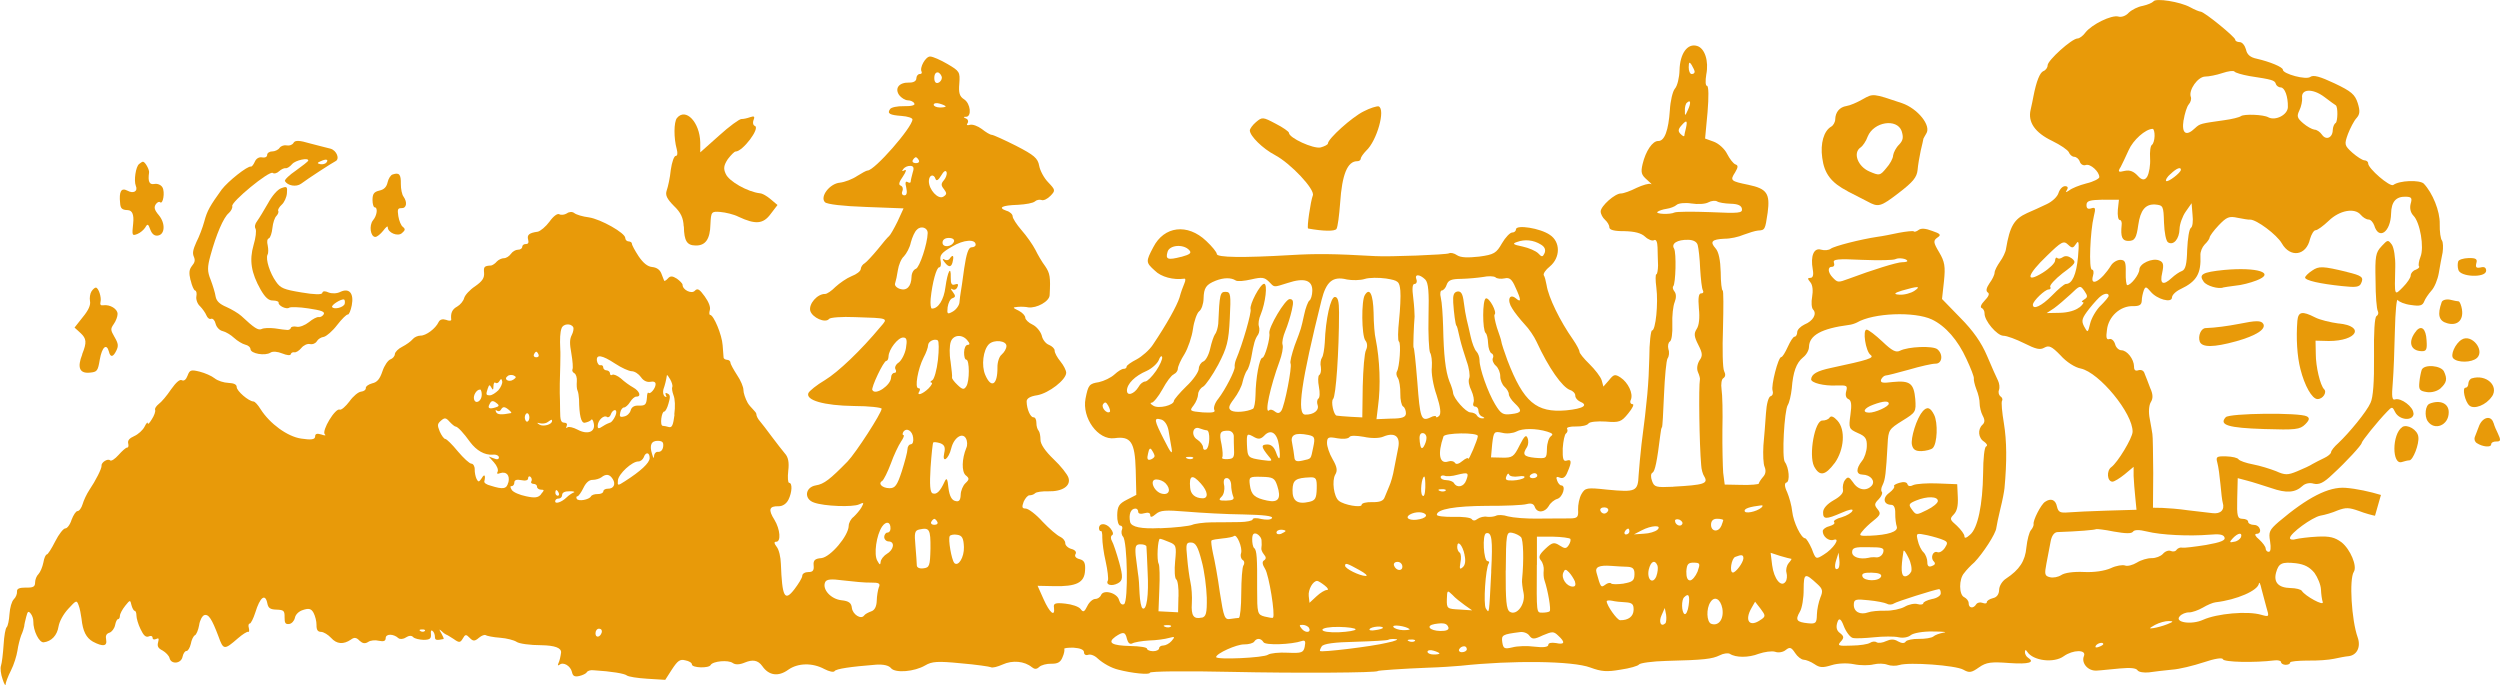
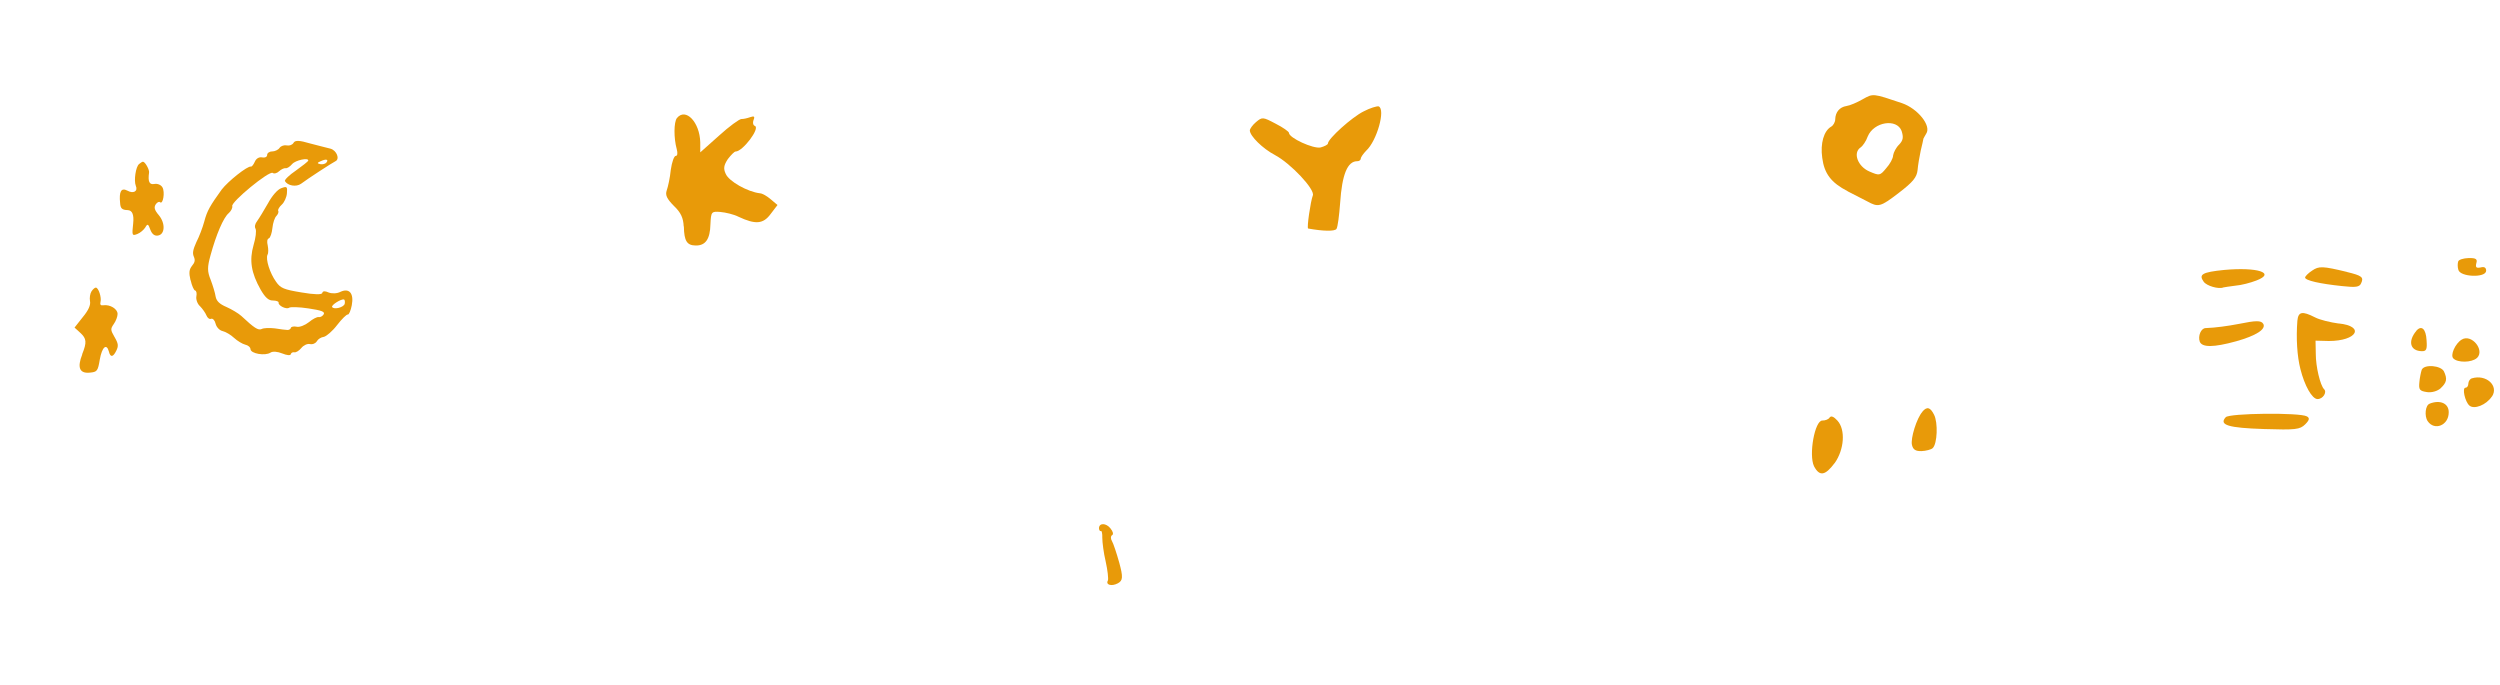
<svg xmlns="http://www.w3.org/2000/svg" id="_レイヤー_2" viewBox="0 0 294.5 80.75">
  <defs>
    <style>.cls-1{fill:#e89a09;}</style>
  </defs>
  <g id="img">
-     <path class="cls-1" d="M282.99,50.31c-1.23.81-1.24,4.54-.03,4.11.32-.1.68-.19.86-.19.43,0,1.18-1.93,1.06-2.77-.09-.84-1.31-1.53-1.89-1.16Z" />
+     <path class="cls-1" d="M282.99,50.31Z" />
    <path class="cls-1" d="M287.5,45.74c.73-.68.81-1.1.4-1.98-.34-.71-2.32-.89-2.62-.2-.08.24-.24.94-.28,1.49-.09.87.05,1.01.9,1.14.57.08,1.21-.11,1.61-.45Z" />
    <path class="cls-1" d="M284.64,38.98c-1.02,1.23-.73,2.36.65,2.39.53.01.64-.19.56-1.28-.07-1.36-.6-1.83-1.22-1.11Z" />
    <path class="cls-1" d="M286.21,47.56c-.5.16-.64,1.45-.23,2.05.79,1.17,2.48.51,2.48-1.03.02-1.05-.99-1.52-2.25-1.03Z" />
    <path class="cls-1" d="M216.12,54.56c1.14-1.61,1.3-3.95.33-5.01-.42-.46-.73-.61-.92-.37-.11.21-.51.37-.86.36-.89-.02-1.62,4.04-.98,5.38.65,1.24,1.32,1.11,2.42-.36Z" />
-     <path class="cls-1" d="M284.3,48.7c.02-.77-1.48-1.88-2.16-1.65-.36.13-.42-.32-.27-1.99.1-1.22.2-3.97.25-6.17.05-2.16.2-3.76.33-3.55.14.21.84.51,1.58.59,1.03.16,1.35.07,1.54-.42.11-.31.52-.9.85-1.27.36-.38.74-1.31.87-2.07.12-.76.33-1.84.45-2.43.08-.56.06-1.18-.07-1.4-.17-.18-.29-1.05-.27-1.96.04-1.5-.84-3.65-1.88-4.75-.49-.46-2.87-.38-3.59.16-.4.27-2.97-1.95-2.96-2.54,0-.21-.2-.35-.42-.36-.25,0-.91-.44-1.44-.9-.94-.86-.97-.96-.52-2.21.27-.69.71-1.55,1-1.86.4-.44.45-.83.15-1.78-.33-1.02-.75-1.38-2.75-2.33-1.72-.81-2.46-1-2.82-.76-.47.41-3.26-.35-3.25-.84,0-.31-1.54-.94-3.06-1.29-.78-.16-1.16-.48-1.29-1.11-.13-.46-.44-.85-.73-.85-.28,0-.53-.12-.53-.29,0-.31-3.65-3.29-4.08-3.3-.14,0-.71-.23-1.23-.52-1.19-.65-4.06-1.1-4.32-.69-.15.17-.68.4-1.26.53-.57.09-1.29.46-1.65.8-.33.38-.87.57-1.22.46-.81-.23-3.15.94-3.88,1.87-.29.41-.73.72-.94.71-.68.02-3.51,2.57-3.52,3.16,0,.28-.23.59-.51.69-.39.17-.81,1.13-1.17,3.01-.04.28-.2.97-.32,1.53-.35,1.46.5,2.7,2.54,3.68.98.48,1.82,1.05,1.96,1.33.1.28.38.53.63.54.25,0,.56.26.66.57s.41.5.7.4c.54-.2,1.62.8,1.6,1.43,0,.17-.69.54-1.51.73-.86.22-1.76.59-2.04.83-.43.27-.47.27-.25-.08.15-.24.08-.42-.24-.42-.28,0-.61.33-.76.78-.12.45-.74,1.03-1.38,1.33-.65.3-1.69.8-2.33,1.06-1.54.7-2.03,1.56-2.48,4.2-.04.38-.38,1.07-.71,1.52-.33.48-.63,1.03-.64,1.31,0,.24-.27.8-.6,1.24-.37.55-.45.9-.2,1.08.25.14.09.49-.38.97-.4.41-.55.79-.34.86.18.07.35.36.34.64-.02.87,1.47,2.61,2.21,2.63.43,0,1.52.42,2.47.89,1.37.69,1.86.81,2.37.51.54-.3.86-.16,1.9.91.69.78,1.71,1.43,2.38,1.55,2.19.47,6.16,5.3,6.11,7.46-.02.73-1.76,3.62-2.51,4.16-.58.41-.5,1.7.14,1.71.21,0,.86-.4,1.44-.87l1.05-.88v1.08c.03.59.11,1.75.2,2.55l.14,1.43-3.45.1c-1.88.06-3.95.15-4.59.21-.96.08-1.17-.03-1.33-.69-.16-.81-.72-1.03-1.41-.55-.47.3-1.44,2.2-1.34,2.62.03.14-.12.49-.3.69-.22.24-.45,1.14-.55,2.05-.14,1.6-.81,2.63-2.4,3.68-.43.27-.8.85-.81,1.31-.01.52-.27.9-.73.99-.39.1-.72.3-.72.47,0,.17-.22.2-.5.09-.28-.11-.6-.05-.75.16-.33.55-.9.47-.89-.12,0-.28-.24-.56-.52-.71-.63-.26-.66-2.14,0-2.86.22-.31.77-.89,1.2-1.26.98-1.02,2.53-3.36,2.58-4.06.04-.28.24-1.28.48-2.26.24-.94.44-2.01.48-2.4.29-3.13.27-5.57-.07-7.64-.22-1.3-.33-2.52-.22-2.66.11-.17,0-.42-.2-.53-.17-.14-.27-.46-.16-.74.11-.28.05-.77-.12-1.12-.17-.32-.74-1.62-1.28-2.89-.67-1.58-1.64-2.97-3.16-4.5l-2.15-2.21.23-2.09c.18-1.74.09-2.3-.56-3.4-.72-1.2-.71-1.38-.21-1.75.47-.3.37-.45-.62-.78-.77-.3-1.31-.34-1.6-.11-.22.17-.5.27-.57.16-.1-.07-.89.01-1.74.17-.89.19-2,.41-2.5.47-2.03.3-5.14,1.1-5.54,1.41-.22.17-.72.23-1.14.11-.85-.26-1.26.74-.98,2.31.13.7.01,1.01-.27,1.01-.36,0-.36.1-.01.52.28.32.33,1.02.21,1.71-.12.63-.07,1.32.11,1.5.49.5,0,1.36-1,1.76-.47.23-.87.61-.87.92,0,.28-.15.52-.3.52-.18,0-.51.55-.81,1.2-.3.66-.63,1.21-.77,1.2-.36,0-1.22,3.39-1.02,3.95.1.28.02.59-.23.66s-.48.9-.55,2.01c-.06,1.05-.21,2.75-.3,3.79-.06,1.05-.02,2.2.15,2.55.17.42.12.84-.21,1.18-.26.31-.48.65-.48.76,0,.1-.93.19-2.03.16l-1.99-.04-.18-1.4c-.05-.77-.11-3.04-.09-5.06.05-2.02,0-4.15-.1-4.75-.09-.63,0-1.22.21-1.32.25-.17.29-.45.09-.84-.17-.32-.22-2.59-.13-5.06.06-2.44.07-4.43-.04-4.43-.11,0-.23-.98-.23-2.17-.04-1.4-.23-2.38-.61-2.8-.69-.78-.44-1.06,1.06-1.13.64.01,1.67-.21,2.25-.47.61-.23,1.36-.46,1.68-.49.85-.05.85-.09,1.15-2.1.3-2.26-.08-2.83-2.27-3.29-2.09-.43-2.19-.5-1.56-1.47.37-.62.37-.83.02-.94-.25-.11-.66-.64-.97-1.24-.27-.56-.97-1.21-1.57-1.43l-1.02-.37.29-3.1c.15-1.81.14-3.1-.07-3.11-.18,0-.2-.6-.08-1.33.32-1.6-.18-3.11-1.09-3.37-1.13-.34-2.01.9-2.06,2.85-.02.87-.26,1.88-.55,2.19-.26.31-.53,1.45-.59,2.53-.16,2.37-.62,3.65-1.37,3.63-.67-.02-1.48,1.19-1.84,2.71-.24,1.01-.14,1.29.52,1.86.45.39.66.61.45.5-.21-.11-.96.12-1.68.45-.72.37-1.54.66-1.83.66-.71-.02-2.38,1.48-2.4,2.11,0,.31.23.74.51.99.28.25.52.64.51.88,0,.31.56.47,1.77.46,1.21.03,1.98.22,2.44.65.38.36.88.54,1.06.41.25-.13.39.22.41.85.02.59.03,1.54.06,2.13-.01.56-.1,1.04-.2,1.04-.11,0-.12.69,0,1.57.24,1.85-.08,5.06-.51,5.05-.14,0-.32,1.46-.32,3.2-.07,3.03-.26,5.19-.92,10.2-.13,1.15-.28,2.78-.34,3.65-.08,1.92-.33,2.02-3.7,1.7-2.41-.26-2.59-.23-3.03.52-.26.45-.42,1.28-.4,1.84.05.87-.06,1.01-.91,1.03-.57-.01-2.2.02-3.66.02-1.46.04-3.12-.11-3.69-.26-.56-.19-1.2-.2-1.42-.07-.22.1-.68.16-1.03.12-.35-.08-.85.05-1.14.25-.29.24-.54.23-.68.02-.14-.18-1.09-.3-2.16-.26-1.07.01-1.95-.08-1.95-.25.02-.66,2.12-1.03,5.89-1.05,2.17.01,4.27-.08,4.7-.21.5-.13.82-.05.95.34.27.74,1.16.69,1.64-.1.19-.38.66-.75,1.01-.85.64-.19,1.07-1.58.46-1.59-.14,0-.38-.25-.48-.57-.17-.42-.06-.52.33-.34.39.15.68-.09.9-.68.53-1.21.46-1.52-.11-1.33-.39.13-.49-.19-.46-1.44.06-.87.22-1.67.4-1.77.14-.1.22-.34.12-.52-.14-.18.36-.31,1.04-.29.67.02,1.35-.14,1.47-.35.15-.21,1.04-.29,2.03-.23,1.6.14,1.85.04,2.65-.95.51-.62.74-1.1.52-1.1-.25,0-.35-.25-.2-.53.3-.73-.34-2.03-1.22-2.61-.66-.43-.81-.37-1.36.32l-.66.75-.2-.74c-.13-.42-.79-1.27-1.45-1.92-.66-.64-1.18-1.28-1.17-1.46,0-.17-.34-.81-.75-1.41-1.55-2.2-2.9-4.98-3.12-6.42-.09-.49-.22-1.02-.33-1.16-.1-.18.23-.66.7-1.03,1.27-1.05,1.28-2.9.02-3.73-1.12-.79-3.99-1.24-4-.65,0,.21-.22.38-.44.37-.25,0-.8.57-1.2,1.26-.67,1.17-.92,1.34-2.7,1.58-1.32.14-2.14.13-2.59-.16-.35-.25-.77-.33-.95-.23-.29.17-7.05.43-8.71.33-4.9-.28-6.92-.3-9.95-.12-5.62.33-8.71.29-8.7-.13,0-.21-.55-.88-1.24-1.53-2.22-2.11-4.97-1.75-6.24.73-.89,1.69-.9,1.79.18,2.76.73.75,2.21,1.13,3.46.95.18-.03.17.21.02.56-.15.35-.42,1.07-.57,1.66-.31.97-1.49,3.11-3.15,5.58-.41.62-1.28,1.37-1.89,1.7-.65.33-1.19.71-1.19.85,0,.17-.15.28-.36.27-.21,0-.68.3-1.08.67-.4.37-1.23.77-1.83.9-1.14.18-1.25.32-1.57,1.92-.45,2.29,1.48,4.95,3.41,4.68,1.92-.27,2.41.44,2.5,3.75l.07,2.93-1.11.57c-.93.47-1.12.78-1.14,1.82-.02.66.15,1.22.36,1.23.21,0,.31.22.2.49-.11.24-.05.63.12.8.52.53.64,7.65.13,7.96-.25.13-.46-.05-.59-.47-.19-.84-1.82-1.3-2.12-.61-.11.28-.44.48-.69.47-.28,0-.72.37-.94.85-.34.69-.48.76-.79.33-.21-.28-1.02-.55-1.8-.63-1.17-.13-1.42-.03-1.33.46.15,1.19-.51.62-1.22-.97l-.71-1.59,1.92.04c2.66.06,3.6-.41,3.67-1.84.06-.87-.08-1.19-.64-1.34-.46-.11-.63-.36-.48-.6s-.06-.49-.48-.6-.74-.44-.73-.68c0-.28-.27-.6-.59-.75-.35-.15-1.29-.94-2.09-1.79-.76-.85-1.67-1.54-1.99-1.54-.43,0-.46-.18-.23-.81.19-.41.48-.76.69-.75.21,0,.5-.09.64-.23.15-.17.86-.26,1.57-.24,1.67.04,2.68-.64,2.38-1.59-.13-.42-.93-1.42-1.76-2.2-.97-.93-1.56-1.78-1.54-2.3,0-.42-.09-.91-.22-1.05-.14-.14-.27-.56-.26-.91,0-.38-.13-.67-.34-.67-.36.03-.79-.96-.81-1.83-.03-.38.41-.65,1.26-.77,1.36-.25,3.38-1.81,3.4-2.64,0-.28-.3-.88-.68-1.34s-.69-1.03-.68-1.27-.31-.53-.66-.68c-.35-.11-.77-.61-.86-1.1-.13-.46-.61-1.06-1.07-1.28-.49-.22-.87-.61-.87-.82,0-.24-.34-.6-.76-.82-.77-.37-.77-.4-.1-.46.39-.03.92-.01,1.21.06.99.13,2.5-.71,2.52-1.44.12-2.16.03-2.58-.52-3.4-.38-.5-.89-1.38-1.16-1.94-.31-.6-1.03-1.63-1.62-2.3-.59-.68-1.07-1.42-1.06-1.66,0-.21-.31-.53-.73-.64-1.06-.37-.52-.64,1.37-.7.89-.05,1.78-.2,2-.41.18-.17.54-.23.75-.16.25.11.71-.12,1.08-.5.58-.61.58-.68-.28-1.58-.49-.5-.96-1.38-1.06-1.94-.16-.91-.61-1.27-2.72-2.36-1.37-.69-2.67-1.28-2.85-1.29-.21,0-.74-.33-1.19-.69-.49-.36-1.09-.58-1.41-.49s-.43.03-.28-.18c.15-.21.05-.49-.16-.56-.35-.15-.35-.22,0-.21.68-.02.53-1.56-.24-2.06-.53-.33-.66-.75-.56-1.86.1-1.36.03-1.46-1.4-2.3-.81-.47-1.72-.88-2.04-.88-.53-.01-1.28,1.33-1,1.79.07.18-.04.28-.22.27-.21,0-.4.24-.4.51,0,.31-.33.52-.86.5-1.17-.03-1.72.66-1.17,1.47.24.32.7.61,1.02.62.32,0,.67.15.77.37.14.21-.36.34-1.22.32-.78-.02-1.53.14-1.64.35-.37.51-.05.7,1.37.8.71.05,1.27.24,1.27.41-.02.94-4.48,6.04-5.29,6.02-.14,0-.68.3-1.22.64-.54.37-1.47.73-2.04.79-1.21.11-2.38,1.66-1.76,2.3.24.25,2.16.47,4.82.56l4.44.17-.71,1.55c-.41.83-.86,1.62-1,1.72s-.73.79-1.32,1.54c-.62.75-1.32,1.5-1.53,1.64-.25.13-.47.44-.48.69s-.48.62-1.09.85c-.57.23-1.4.81-1.88,1.25-.47.48-1.02.85-1.23.84-.92-.02-1.95,1.18-1.75,1.98.23.81,1.78,1.51,2.22.96.11-.17,1.5-.28,3.06-.21,4.01.13,3.91.09,2.99,1.15-2.3,2.77-4.99,5.33-6.54,6.27-.97.57-1.84,1.28-1.95,1.53-.34.83,1.81,1.47,5.37,1.52,1.78,0,3.26.18,3.26.32-.01.52-3.04,5.2-4.02,6.22-2.04,2.08-2.76,2.66-3.73,2.81-1.28.22-1.42,1.61-.23,2.02,1.2.45,4.61.56,5.32.22.57-.27.61-.23.28.36-.19.34-.62.82-.91,1.1-.33.24-.59.72-.59,1.07-.03,1.19-2.15,3.68-3.22,3.8-.75.05-.97.26-.91.85.06.59-.09.8-.62.79-.39,0-.72.19-.72.44s-.46.97-.92,1.58c-1.16,1.51-1.45.94-1.6-3-.02-.77-.23-1.68-.5-2-.3-.39-.33-.6-.05-.59.58.01.48-1.45-.21-2.59-.76-1.2-.61-1.62.48-1.59.48.01.93-.29,1.17-.77.43-.86.49-1.98.08-1.99-.14,0-.19-.63-.1-1.43.12-.97,0-1.6-.4-2.03-.3-.36-.99-1.24-1.55-1.99-.53-.74-1.19-1.56-1.39-1.81-.23-.25-.43-.64-.42-.85,0-.24-.74-.81-1.02-1.31-.28-.5-.51-1.2-.5-1.52,0-.35-.32-1.13-.76-1.77-.41-.64-.77-1.28-.77-1.45,0-.17-.18-.32-.39-.33s-.42-.12-.42-.29c-.02-.14-.07-.77-.11-1.43-.08-1.22-1.05-3.55-1.47-3.57-.11,0-.13-.25-.04-.56.11-.35-.12-.95-.6-1.62-.62-.86-.85-1-1.17-.66-.38.41-1.45-.11-1.44-.71,0-.14-.31-.46-.67-.72-.52-.33-.78-.34-1.05-.03-.22.24-.4.34-.45.27-.03-.07-.18-.46-.33-.85-.18-.46-.57-.71-1.07-.76-.55-.05-1.05-.45-1.61-1.27-.44-.68-.79-1.31-.79-1.49,0-.14-.18-.25-.39-.26-.21,0-.39-.19-.39-.4.01-.59-2.89-2.22-4.28-2.43-.74-.09-1.5-.32-1.73-.51-.23-.18-.6-.16-.87.04-.27.17-.66.22-.87.11-.23-.15-.72.22-1.18.87-.43.58-1.07,1.12-1.39,1.18-1.03.14-1.27.38-1.12.94.1.35,0,.52-.27.51-.24,0-.42.13-.43.34,0,.17-.22.34-.51.33-.26,0-.64.22-.83.5-.19.27-.56.51-.83.5-.24,0-.64.19-.82.39-.19.24-.51.44-.67.47-.82.04-.9.15-.83.88.04.59-.2.97-1.06,1.57-.61.4-1.2,1.04-1.29,1.39-.09.35-.46.79-.81.99-.61.33-.8.78-.71,1.55.02.14-.27.17-.61.02-.39-.12-.71-.06-.87.25-.36.79-1.51,1.63-2.14,1.61-.32,0-.74.19-.93.43-.19.24-.75.64-1.2.87-.48.23-.88.64-.89.88s-.25.52-.51.61c-.29.1-.72.71-.95,1.4-.31.93-.63,1.31-1.21,1.43-.45.13-.77.36-.75.54.02.21-.22.41-.56.44-.32.03-.93.53-1.36,1.14-.46.61-.97,1.05-1.15.98-.5-.26-2.18,2.51-1.76,2.91.18.15,0,.17-.4.02-.52-.16-.74-.09-.74.22,0,.38-.48.44-1.64.26-1.62-.23-3.71-1.76-4.79-3.47-.31-.5-.66-.89-.83-.9-.58-.02-1.99-1.25-1.98-1.7,0-.31-.33-.46-.96-.49-.56-.02-1.28-.25-1.64-.54-.36-.29-1.15-.63-1.78-.79-.99-.24-1.16-.21-1.41.48-.18.48-.42.65-.66.54-.24-.15-.68.22-1.28,1.07-.5.75-1.14,1.5-1.46,1.73-.29.23-.49.54-.42.68.07.18-.11.69-.38,1.1-.27.44-.47.68-.49.47,0-.17-.17,0-.37.41s-.77.92-1.21,1.11c-.59.26-.81.53-.72.88.07.28.02.49-.13.48-.15,0-.59.4-1.01.87-.42.47-.86.77-1,.63-.26-.25-1.05.24-1,.63.04.32-.71,1.79-1.43,2.85-.32.48-.67,1.23-.8,1.68s-.4.82-.6.82c-.19,0-.49.47-.7,1.02-.18.59-.53,1.03-.74,1.02s-.76.67-1.19,1.53-.87,1.54-.99,1.54c-.12,0-.32.41-.4.93-.11.55-.36,1.14-.58,1.38-.22.2-.4.65-.4,1,0,.49-.23.62-1.1.59-.78,0-1.07.14-1.03.49.02.24-.13.66-.38.89-.25.27-.45.96-.51,1.76-.04.7-.19,1.39-.32,1.52-.15.1-.31,1.04-.37,2.08-.07,1.04-.2,2.16-.31,2.47-.1.28-.02,1.01.19,1.58.18.56.35.85.35.64,0-.21.28-.97.63-1.65s.68-1.76.77-2.35c.08-.59.29-1.39.44-1.8.18-.38.33-.9.36-1.07,0-.21.13-.69.24-1.14.16-.62.25-.69.51-.37.19.22.33.64.32.92-.02,1.12.69,2.53,1.22,2.48.92-.11,1.59-.82,1.75-1.86.11-.62.56-1.45,1.15-2.09.94-1.02.99-1.05,1.22-.41.14.35.27,1.06.34,1.58.15,1.47.55,2.25,1.34,2.7,1.18.63,1.71.54,1.56-.23-.09-.46.01-.7.38-.82.29-.09.59-.5.67-.88.08-.42.23-.72.35-.72.12,0,.22-.17.22-.38,0-.24.28-.76.63-1.2.57-.71.59-.71.73-.08.09.35.26.67.38.68.12,0,.21.25.21.56,0,.31.2,1.02.48,1.59.35.74.61,1,.96.87.24-.13.46-.05.46.15,0,.21.19.25.41.15.32-.16.36-.06.24.39s-.01.7.52.96c.38.22.77.62.83.9.18.77,1.37.67,1.53-.16.08-.38.28-.69.47-.68.17,0,.39-.37.5-.82.08-.49.31-.93.48-1.03.17-.06.4-.61.5-1.17.08-.59.36-1.1.6-1.2.51-.16.89.41,1.68,2.5.58,1.62.68,1.63,2.3.22.54-.47,1.08-.8,1.2-.76.12.07.15-.13.08-.45-.09-.28-.04-.52.11-.52.12,0,.42-.58.65-1.3.56-1.83,1.18-2.3,1.42-1.07.11.56.35.71,1.1.73.85.03.94.14.93.9-.01.7.11.84.54.79.29-.03.59-.36.67-.71.08-.42.47-.79.96-.94.66-.22.97-.18,1.25.35.18.35.35.99.34,1.41-.01.59.14.81.54.82.29,0,.84.34,1.17.7.67.75,1.46.81,2.34.21.4-.3.66-.26,1.03.14.36.32.63.37,1,.14.27-.2.85-.25,1.27-.14.58.12.79.02.8-.32,0-.52.91-.53,1.5.01.18.15.58.12.87-.08.35-.23.69-.26.87-.04.18.18.73.3,1.23.32.74-.01.9-.15.86-.67-.05-.39.04-.52.19-.38.16.11.28.43.28.71,0,.38.18.42,1.02.24.05-.03-.07-.32-.25-.64-.31-.53-.31-.57.03-.28.21.22.44.36.52.4.08,0,.47.26.89.52.65.47.78.44,1.08-.07.27-.48.38-.51.79-.08.41.43.6.44,1.11,0,.32-.27.69-.4.82-.29.1.07.87.24,1.66.29.79.06,1.66.29,1.94.48.29.22,1.6.4,2.92.4q2.4.04,2.33.87c-.06.45-.18,1.01-.31,1.25-.11.28-.08.31.13.18.45-.37,1.29.14,1.46.85.1.49.31.6.86.48.4-.09.8-.29.88-.43.08-.17.43-.3.8-.25,2.13.13,3.66.39,3.92.61.18.15,1.26.32,2.42.39l2.11.13.79-1.23c.68-1.03.94-1.23,1.57-1.07.45.08.79.3.78.48,0,.42,2.02.48,2.21.07.25-.45,2.07-.63,2.61-.23.31.22.81.2,1.42-.06.88-.36,1.53-.32,2.06.43.76,1.1,1.88,1.27,3.05.42,1.14-.81,2.86-.84,4.26-.08.56.29,1.09.41,1.2.24.18-.27,1.86-.52,4.92-.76.85-.05,1.49.1,1.73.42.52.6,2.76.41,4.02-.33.79-.47,1.47-.52,4.2-.25,1.81.15,3.4.39,3.54.46.18.11.78-.05,1.39-.32,1.15-.53,2.57-.4,3.44.32.31.25.56.26.85-.02.25-.24.9-.4,1.43-.39.75.02,1.11-.18,1.33-.77.19-.41.27-.87.2-.97-.03-.11.47-.16,1.1-.15.78.05,1.24.24,1.23.55,0,.24.2.39.49.29.29-.1.78.09,1.13.44.63.57,1.61,1.12,2.42,1.31,1.59.42,3.72.64,3.72.36,0-.17,4.2-.22,9.53-.1,7.74.17,17.3.11,17.31-.1,0-.07,2.99-.28,5.87-.39,1.46-.04,3.24-.17,3.91-.23,6.13-.66,13.2-.57,15.27.21,1.3.48,1.94.53,3.55.25,1.07-.15,2.07-.44,2.18-.61.11-.17,1.57-.38,3.21-.42,4.51-.11,5.41-.23,6.3-.66.43-.23.97-.29,1.18-.18.7.47,2.23.47,3.41,0,.68-.23,1.54-.35,1.92-.24.39.15.96.06,1.28-.22.47-.37.65-.3,1.09.37.27.42.73.78,1.01.79.25,0,.85.23,1.27.52.63.43.98.44,2.02.12.72-.23,1.85-.27,2.63-.11s1.81.15,2.31.02c.54-.13,1.25-.11,1.63.04.39.15,1.03.16,1.42.03,1.15-.36,6.61.04,7.52.55.7.4.95.37,1.85-.27.87-.61,1.44-.67,3.57-.51,2.31.16,3.09-.07,2.18-.65-.18-.11-.35-.43-.34-.64,0-.28.11-.31.28-.03.69,1.06,3.13,1.36,4.29.52,1.08-.78,2.72-.81,2.38-.02-.34.83.49,1.79,1.52,1.71.5-.02,1.71-.17,2.71-.25,1.21-.11,1.92-.06,2.09.22.14.21.74.3,1.34.24.64-.09,1.85-.24,2.71-.32.85-.05,2.53-.47,3.72-.86,1.36-.46,2.22-.58,2.28-.37.1.35,3.72.43,6.07.14.43-.06.78.05.78.19,0,.17.24.32.53.33.28,0,.54-.09.54-.27,0-.14.93-.22,2.03-.23,1.14.03,2.56-.08,3.13-.21.61-.13,1.36-.28,1.75-.31.96-.12,1.45-1.08,1.05-2.21-.73-2.04-1.01-6.86-.46-7.72.44-.65-.4-2.66-1.45-3.49-.8-.58-1.37-.73-2.83-.66-1.03.05-2.17.2-2.53.29-.39.13-.71.05-.71-.12.01-.56,2.62-2.45,3.58-2.64.54-.09,1.43-.35,2.04-.62.97-.36,1.32-.35,2.49.06.77.3,1.62.52,1.91.57l.7-2.45c-1.28-.39-2.88-.74-4.17-.84-1.99-.15-4.47,1.12-7.88,4.01-1.09.95-1.2,1.19-1.01,2.28.12.8.08,1.26-.17,1.25-.18,0-.35-.18-.35-.39,0-.21-.34-.67-.76-1.06-.45-.36-.59-.64-.34-.67.75.02.49-1.04-.26-1.05-.39,0-.71-.19-.7-.36,0-.21-.31-.36-.67-.36-.6-.01-.67-.29-.62-2.42l.06-2.37,1.13.3c.6.15,1.87.57,2.82.87,1.8.63,2.83.55,3.7-.27.29-.27.83-.4,1.29-.25.64.15,1.17-.08,2.23-1.1,1.67-1.53,3.42-3.45,3.43-3.69,0-.21,1.87-2.54,3-3.7.58-.61.62-.61.96.09.51.95,2.14,1.06,2.16.12ZM130.74,48.51c-.33.31-1.05-.51-.8-.89.22-.31.36-.27.6.15.2.35.27.67.2.74ZM50.04,74.33c-.08.1-.32.13-.5.02-.21-.11-.13-.21.16-.2.29-.03.45.08.34.18ZM72.49,42.85c.72.48,1.6.87,1.92.88.35,0,.83.32,1.09.69.29.44.72.62,1.09.56.41-.09.65.02.64.28,0,.5-.67,1.27-.85,1-.08-.07-.16.16-.17.56-.07.89-.21.99-1.07.96-.46-.01-.76.21-.85.57-.09.33-.42.65-.77.71-.49.12-.57.02-.45-.48.06-.33.28-.59.44-.58.16,0,.49-.28.71-.64s.55-.65.74-.64c.62.02.39-.65-.36-1.07-.43-.24-1.06-.69-1.46-1.07-.42-.34-.85-.52-1.01-.43-.14.1-.27.03-.27-.14,0-.2-.18-.37-.4-.38-.22,0-.4-.18-.4-.34,0-.2-.13-.3-.32-.27-.16.06-.37-.18-.42-.51-.12-.8.58-.71,2.15.33ZM65.53,57.73c.08,0,.21.14.29.34.08.17.02.33-.11.33-.16,0-.29-.17-.29-.34,0-.2.06-.33.11-.33ZM62.9,41.75c.08-.2.22-.33.28-.32.05,0,.19.14.26.34.08.17-.03.33-.28.32-.24,0-.35-.18-.26-.34ZM62.1,48.68c.16,0,.26.24.26.5,0,.26-.12.49-.28.49-.13,0-.26-.24-.26-.5,0-.26.14-.49.28-.49ZM59.79,44.31c.16-.16.51-.18.73-.08.32.17.32.24-.06.5-.54.35-1.18-.07-.66-.42ZM59.95,48.29c.21.17.34.34.26.37-1.16.23-1.62.19-1.77-.12-.1-.23-.08-.3.11-.16.16.1.35.08.46-.12.22-.39.44-.39.94.03ZM58.32,48.01c-.7.21-.92.07-.64-.42.2-.43.41-.45.89-.04.27.21.21.34-.25.46ZM57.47,45.74c.14-.43.22-.46.41-.09.18.34.24.31.25-.16,0-.33.12-.53.25-.39.13.1.35,0,.46-.22.17-.29.25-.29.32.04.05.23-.15.69-.45,1.05-.33.32-.77.61-1.01.6-.46-.01-.48-.08-.23-.84ZM56.55,45.88c.11,0,.21.3.2.64-.01.73-.72,1.14-.9.54-.15-.47.29-1.18.7-1.17ZM59.87,56.84c-.18.76-.58.85-2.08.37-.46-.11-.77-.32-.74-.49.18-.72.02-.96-.29-.41-.33.49-.41.52-.62.11-.13-.27-.23-.77-.22-1.13s-.18-.67-.39-.67c-.22,0-.93-.66-1.59-1.44-.66-.81-1.32-1.46-1.48-1.47-.16,0-.45-.41-.66-.88-.31-.77-.28-.9.16-1.29.41-.35.57-.35.99.13.29.31.61.58.72.58.24,0,.95.76,1.72,1.84.74.98,1.69,1.54,2.66,1.47.4-.05.72.12.72.32,0,.23-.22.29-.59.12l-.61-.22.61.68c.37.41.55.88.44,1.11-.14.23-.03.3.29.17.73-.24,1.18.23.98,1.09ZM63.75,58.21c-.33.42-.74.48-1.78.25-.75-.15-1.5-.47-1.68-.74-.21-.34-.21-.47,0-.46.16,0,.3-.19.3-.42,0-.3.28-.39.81-.28.51.11.81.02.81-.21s.14-.29.27-.19c.16.14.21.37.12.53-.11.16.02.3.24.31.24,0,.43.14.42.34,0,.17.21.34.45.34.43.01.43.05.02.53ZM63.55,50.02q-.51-.31.03-.16c.32.08.75.02.94-.14.44-.32.52-.35.51-.12,0,.4-1.01.7-1.49.42ZM67.57,58.02c-.22.09-.6.35-.82.57-.6.58-1.36.82-1.35.46,0-.2.19-.33.41-.32.22,0,.41-.19.41-.42,0-.3.33-.45.9-.44.46-.02.67.09.45.15ZM66.86,50.34c-.19.13-.22.09-.11-.14.11-.26,0-.4-.29-.41-.38-.01-.48-.31-.48-1.44-.01-.76-.02-1.69-.04-2.06-.01-.7,0-1.16.06-3.31.01-.73.03-1.56,0-1.82-.06-1.26-.02-2.02.15-2.48.17-.56,1.12-.63,1.38-.13.08.17-.01.6-.18.92-.25.49-.26.99-.04,2.19.15.87.21,1.7.13,1.83-.08.16.02.37.21.47.21.11.34.54.3.97-.03.4-.02.89.09,1.1.08.17.15.63.17,1q.03,2.85.67,2.77c.32-.06.68-.21.76-.34.08-.16.24.04.31.44.2,1-.75,1.34-1.92.71-.48-.25-1.02-.39-1.18-.27ZM70.89,74.48c-.17.62-.75.71-.74.12,0-.31.19-.55.43-.54s.37.19.31.43ZM71.59,57.57c-.27,0-.51.12-.52.32,0,.17-.3.32-.65.31-.38-.01-.73.11-.81.28-.22.39-1.49.62-1.67.28-.08-.17-.05-.3.09-.3.11,0,.44-.45.69-.97.31-.65.69-.97,1.09-.96.35,0,.81-.14,1.03-.3.57-.45.98-.37,1.34.2.39.61.11,1.16-.59,1.14ZM71.85,49.79c-.11.03-.49.19-.82.41-.52.35-.63.31-.62-.05.01-.63.72-1.31,1.1-1.03.13.1.35-.02.44-.29.17-.53.66-.71.65-.28,0,.43-.53,1.24-.75,1.24ZM73.6,56.7c-.84.54-.87.54-.81-.12.07-.76,1.68-2.24,2.41-2.22.24,0,.52-.22.63-.48.23-.69.71-.61.7.09-.01.56-1.05,1.53-2.93,2.73ZM78.12,52.62c-.06.4-.28.62-.58.61-.24-.04-.46.15-.49.48,0,.36-.09.3-.24-.24-.33-1.04-.08-1.56.7-1.54.54.02.67.18.61.68ZM79.46,48.84c-.16,1.25-.3,1.55-.65,1.47-.24-.07-.59-.15-.75-.15-.35-.04-.13-1.69.19-1.68.13,0,.36-.42.5-.95.23-.76.21-1.02-.09-1.16-.27-.14-.32-.08-.22.19.13.24.08.27-.14.13-.19-.17-.23-.5-.15-.83.17-.46.32-1.05.41-1.65.03-.1.19.14.39.48.21.37.31.77.25.9-.08.13-.01.56.14.97.18.44.22,1.3.09,2.29ZM111.79,28.03c.43,0,.67.19.59.43-.26.66-1.37.74-1.35.11,0-.35.33-.55.76-.54ZM110.54,8.54c.21.11.42.39.41.64s-.23.52-.44.58c-.29.1-.46-.15-.45-.6.01-.45.19-.69.48-.62ZM110.7,12.21c.39.11.7.26.7.33,0,.07-.32.13-.71.12s-.71-.16-.7-.33.33-.24.71-.12ZM110.21,21.09c.1.28.35.11.65-.4.3-.52.55-.69.65-.4.07.25-.09.66-.31.93-.36.41-.37.62.01,1.08.34.46.34.6-.09.87-.61.37-1.72-.84-1.7-1.85.02-.73.59-.89.79-.23ZM110.47,40.1c.14.07.15,1.12.02,2.3-.13,1.18-.44,2.26-.66,2.39-.25.13-.29.27-.11.28.18,0,.03.31-.34.69-.69.68-1.48.94-1.07.32.11-.21.08-.35-.13-.35-.46-.01-.05-2.3.62-3.61.3-.55.53-1.21.53-1.45.01-.45.73-.82,1.15-.57ZM107.53,18.86c.11-.21.29-.34.36-.34.07,0,.25.15.35.36.1.18-.04.35-.36.34s-.46-.18-.35-.36ZM106.3,22.53c.11-.28.05-.56-.2-.67-.28-.08-.2-.42.27-1.08.37-.55.45-.86.19-.73-.29.17-.36.13-.17-.11.15-.24.51-.41.83-.4.39,0,.49.22.3.77-.12.45-.24.94-.24,1.08,0,.17-.18.17-.36.06-.25-.15-.32.06-.16.66.13.6.05.91-.23.9-.25,0-.35-.22-.24-.49ZM102.76,45.96c-.17-.28,1.33-3.46,1.65-3.45.14,0,.25-.24.26-.52.02-.84,1.12-2.24,1.72-2.23.43,0,.49.29.33,1.26-.12.69-.53,1.45-.86,1.69-.32.2-.51.58-.37.79.14.25.06.42-.12.42-.21,0-.4.24-.4.55-.02.91-1.86,2.16-2.2,1.48ZM103.53,69.17c-.11.31-.24,1.04-.25,1.6-.02.66-.24,1.11-.63,1.24-.36.13-.75.33-.86.5-.37.51-1.35-.14-1.44-.9-.06-.59-.37-.81-1.22-.9-1.24-.13-2.28-1.27-1.94-2.1.15-.38.65-.44,2.21-.23,1.1.13,2.52.27,3.19.25.96-.01,1.13.1.95.54ZM104.47,65.25c-.4.24-.73.68-.73.96-.04.38-.11.35-.39-.15-.44-.74-.11-3.04.56-4.03.48-.69,1.01-.57.99.23,0,.28-.15.48-.37.48-.18,0-.36.24-.37.51,0,.28.24.53.52.53.78.02.62.99-.21,1.46ZM107.3,52.34c-.21,0-.4.27-.4.58,0,.31-.32,1.49-.67,2.6-.54,1.66-.79,2.01-1.47,1.99-.85-.02-1.37-.55-.83-.86.18-.14.63-1.03,1.01-2.04.34-.97.9-2.14,1.2-2.59.29-.41.41-.76.3-.76-.14,0-.14-.18-.03-.38.37-.55,1.07-.15,1.16.69.06.42-.05.77-.27.76ZM107.38,32.6c-.03,1.15-.57,1.7-1.38,1.43-.42-.15-.66-.43-.55-.68.08-.24.23-.9.32-1.53.09-.59.39-1.35.71-1.62.29-.31.7-1.03.82-1.66.16-.59.46-1.28.71-1.48.47-.51,1.29-.25,1.27.41-.03,1.25-.95,4.02-1.38,4.19-.29.1-.51.51-.52.93ZM108.77,66.95c-.46.06-.78-.09-.77-.37,0-.24-.08-1.26-.16-2.27-.14-1.54-.1-1.82.47-1.94,1.18-.25,1.32-.04,1.3,2.26-.05,2.06-.12,2.23-.84,2.32ZM110.06,61.82c-.32,0-.46-.18-.35-.36.11-.21.29-.34.36-.34.07,0,.25.15.35.36.1.18-.04.35-.36.34ZM112.41,66.3c-.31-.32-.75-2.81-.53-3.15.07-.14.5-.23.89-.15.57.08.74.4.78,1.45.04,1.19-.66,2.36-1.15,1.86ZM113.73,56.92c-.29.27-.55.89-.56,1.35-.02.66-.2.87-.62.75-.42-.08-.7-.57-.82-1.52-.11-1.15-.22-1.3-.48-.71-.49,1.07-.92,1.51-1.38,1.33-.32-.11-.37-1.02-.25-3.04.11-1.57.25-2.92.32-2.96.07-.07.43-.03.82.09.49.19.63.47.47,1.16-.28,1.28.52.74.83-.57.31-1.25,1.32-1.92,1.73-1.15.17.32.19.81.04,1.12-.53,1.28-.56,2.78-.08,3.21.45.36.45.5-.02.94ZM113.98,40.63c-.21,0-.4.37-.41.86-.01.49.09.87.26.88.39,0,.4,2.56,0,3.14-.26.41-.44.41-1.03-.16-.38-.36-.69-.75-.65-.89.04-.1-.05-.94-.17-1.85-.16-.88-.13-1.92.02-2.34.27-.83,1.34-.95,1.96-.17.31.36.31.53.02.52ZM114.42,29.14c-.32,0-.59.75-.84,2.49-.18,1.39-.38,2.68-.42,2.89-.04.17-.09.66-.13,1.04,0,.38-.38.9-.77,1.13-.65.37-.72.33-.63-.5.08-.52.31-1,.59-1.07.36-.13.36-.27.02-.73-.28-.35-.27-.46-.06-.32.25.15.5.01.61-.27.15-.31.05-.42-.31-.29-.36.13-.5-.08-.48-.81.04-1.5-.37-.74-.63,1.14-.18,1.46-.84,2.53-1.59,2.51-.14,0-.2-.53-.15-1.15.19-1.91.69-3.72,1.01-3.71.18,0,.26-.34.16-.8-.13-.63.13-.94,1.35-1.64,1.37-.84,2.79-.91,2.78-.22,0,.17-.22.31-.5.3ZM118,41.77c-.29.2-.52.93-.5,1.52.02,2.06-.73,2.53-1.44.87-.47-1.09-.25-2.94.44-3.62.62-.58,2.07-.41,2.06.22,0,.31-.27.76-.56,1ZM172.52,65.36c.16.7.08,1.22-.21,1.46-.36.31-.4.2-.27-.56.12-.52.06-1.04-.08-1.15-.18-.11-.31-.43-.3-.7.02-.87.64-.19.87.96ZM170.28,57.81c-.11.1-.43.13-.68.02-.28-.11-.17-.21.22-.2.39-.03.6.08.46.18ZM172.72,56.58c-.27.76-1.05.95-1.43.35-.1-.21-.52-.36-.91-.37-.36,0-.67-.15-.67-.36,0-.17.22-.24.47-.16.21.11.92.06,1.49-.11,1.29-.32,1.39-.25,1.05.65ZM172.96,54.04c0-.17-.32-.04-.68.26-.44.37-.76.44-.89.22-.14-.21-.49-.26-.78-.16-1.04.36-1.29-.87-.57-2.94.12-.45,4.06-.5,4.05-.05,0,.38-1.1,2.97-1.13,2.66ZM179.55,56.28c-.15.14-.75.3-1.32.32-.78.02-.96-.06-.77-.51.11-.31.26-.38.32-.17.07.18.56.29,1.1.2.54-.09.82-.02.67.15ZM180.55,56.33c-.28,0-.42-.15-.31-.32.11-.14.33-.27.54-.27.18,0,.32.15.31.29,0,.17-.26.31-.54.3ZM182.69,51.4c-.22.13-.45.79-.46,1.45-.03,1.19-.06,1.18-1.41,1.08-1.35-.14-1.52-.38-.93-1.28.15-.24.19-.73.06-1.04-.17-.46-.38-.25-.94.85-.67,1.35-.85,1.48-2.06,1.45l-1.31-.03.14-1.57c.18-1.46.21-1.53,1.17-1.33.53.15,1.28.06,1.67-.14.72-.4,2.32-.4,3.66.01.6.19.74.33.41.53ZM178.72,28.5c.9-.33,1.92-.24,2.8.31.42.25.59.57.44.99-.22.48-.33.52-.75.05-.28-.29-1.12-.65-1.86-.81-1.13-.23-1.24-.34-.63-.54ZM169.84,34.22c.18,0,.47-.3.58-.68.19-.55.58-.68,1.72-.69.82-.02,1.99-.13,2.56-.22.61-.13,1.25-.11,1.46.03.17.18.67.22,1.1.13.54-.13.85.09,1.25,1.04.71,1.52.7,1.86.08,1.33-.77-.65-1.11.18-.45,1.18.27.46.93,1.28,1.45,1.85.52.53,1.14,1.46,1.41,2.05,1.45,3.14,3.04,5.37,3.95,5.7.35.11.63.4.62.68,0,.24.24.53.52.67,1.09.44.44.85-1.59,1.05-3.52.3-5.02-.95-6.93-5.91-.33-.91-.7-1.97-.73-2.28,0-.1-.23-.77-.5-1.55-.23-.77-.36-1.44-.28-1.54.33-.27-.63-2.04-1.02-1.91-.43.13-.41,3.76-.03,4.08.14.11.27.63.29,1.23.02.56.22,1.09.4,1.16.18.07.28.32.16.56-.11.24.06.66.37.92.28.25.51.81.5,1.23s.23.98.5,1.23c.28.25.52.64.51.88,0,.21.3.7.69,1.06.94.89.86,1.14-.42,1.28-.96.12-1.21-.03-1.89-1.16-.85-1.41-1.85-4.23-1.83-5.2,0-.35-.16-.81-.37-1.02-.21-.21-.51-.99-.67-1.72-.16-.77-.39-1.68-.48-2.07-.1-.39-.25-1.3-.34-2.03-.12-.98-.32-1.3-.75-1.24-.43.09-.54.44-.49,1.31.08,1.26.26,2.55.36,2.69.1.11.14.25.46,1.68.13.56.49,1.72.76,2.53.3.81.42,1.72.31,1.99-.15.31-.02.94.25,1.47.24.53.36,1.16.25,1.4-.11.28-.01.49.2.49s.39.22.38.5c0,.28.2.6.45.67.32.15.31.22,0,.21-.21.03-.53-.15-.63-.33-.1-.21-.45-.36-.77-.37-.53-.01-1.99-1.65-2.04-2.31,0-.17-.19-.81-.43-1.34-.47-1.23-.67-3.12-.74-6.43-.04-1.4-.14-2.9-.27-3.42-.13-.49-.05-.87.13-.87ZM158.64,32.92c.64.12,1.6.11,2.13-.06s1.67-.17,2.52-.05c1.45.24,1.56.35,1.67,1.43.06.63-.02,2.23-.15,3.48-.14,1.29-.16,2.4-.02,2.51.28.15.07,3.07-.23,3.52-.11.17-.08.52.12.8.17.28.29,1.12.28,1.82-.02.7.14,1.4.32,1.51.21.11.34.5.34.81-.01.45-.41.62-1.76.62l-1.71.07.18-1.5c.34-2.43.2-5.58-.27-7.92-.13-.49-.24-1.89-.25-3.14-.06-2.16-.46-2.98-1.02-2.08-.44.62-.4,4.8.05,5.37.24.28.27.74.08,1.12-.19.34-.34,2.26-.39,4.28l-.05,3.66-1.35-.07c-.74-.05-1.49-.1-1.67-.14-.35-.04-.71-1.69-.42-1.96.33-.31.7-5.56.7-10.2,0-1.29-.13-1.82-.49-1.82-.5-.01-1.09,2.59-1.19,5.38-.05.77-.18,1.57-.33,1.77-.15.21-.23.73-.13,1.11.06.42-.02.84-.2.94-.14.1-.16.73-.03,1.39.13.67.11,1.29-.07,1.39-.14.1-.19.45-.09.73.23.63-.45,1.18-1.45,1.15-1.03-.02-.48-3.85,1.92-13.49.55-2.18,1.31-2.83,2.94-2.44ZM161.65,59.15c-.67-.02-1.25.11-1.25.32,0,.38-2.1.02-2.69-.48-.59-.47-.83-2.36-.42-3.08.3-.48.2-.94-.31-1.82-.38-.64-.67-1.52-.66-1.93.02-.66.16-.73,1.22-.53.64.12,1.28.06,1.42-.14.11-.21.79-.19,1.71-.03.85.19,1.81.18,2.27-.02,1.33-.56,2.03-.06,1.78,1.26-.12.59-.33,1.74-.49,2.5-.12.76-.4,1.7-.58,2.08-.15.38-.41.97-.53,1.28-.15.45-.58.61-1.47.59ZM162.9,73.97c0,.07-.4.2-.89.26-.46.09-.78.02-.67-.12.19-.31,1.57-.42,1.57-.14ZM158.45,66.65c0-.38.22-.31,1.66.49.74.4,1.08.72.76.71-.71-.02-2.43-.86-2.42-1.21ZM159.69,74.14c0,.14-.9.29-1.96.34-1.17.04-1.95-.08-1.95-.29,0-.21.86-.36,1.96-.34,1.07.02,1.95.15,1.95.29ZM164.64,66.19c.32,0,.56.26.56.57-.01.59-.79.47-.99-.16-.07-.25.12-.42.44-.41ZM154.36,56.23c.68-.02.78.16.75,1.34-.03,1.15-.18,1.39-.89,1.55-1.39.32-1.99-.11-1.96-1.4.03-1.19.35-1.42,2.1-1.49ZM152.22,52.24c-.26-1.02.32-1.32,1.91-1,.74.16.81.3.57,1.44-.32,1.49-.17,1.32-1.28,1.58-.71.16-.92.05-.95-.44-.03-.35-.15-1.05-.25-1.58ZM139.16,30.25c-1.61.42-1.89.31-1.62-.59.23-.8,1.83-.94,2.53-.22.35.36.13.53-.91.82ZM138.27,44.08c.25-.1.47-.37.48-.65,0-.24.34-1.04.79-1.73.41-.69.87-2.04.99-2.94.13-.94.47-1.87.72-2.08.29-.2.52-.9.53-1.49.03-1.29.29-1.67,1.44-2.13.93-.36,1.79-.38,2.35-.02.21.14,1.03.06,1.85-.13,1.25-.29,1.53-.24,2.05.26.69.71.48.71,2.23.16,1.97-.65,2.92-.32,2.89.94-.01.52-.17,1.04-.35,1.14-.14.1-.45.86-.61,1.66-.4,1.77-.28,1.42-1.12,3.64-.34,1-.58,1.94-.48,2.12.2.35-.69,4.97-1.09,5.56-.22.31-.43.34-.75.09-.24-.21-.56-.29-.67-.15-.62.54.14-2.86,1.2-5.73.3-.8.47-1.7.37-1.98-.1-.28.06-1.01.32-1.63.26-.62.61-1.73.77-2.46.24-1.01.17-1.29-.25-1.3-.53-.01-2.53,3.36-2.4,4.03.13.53-.53,2.88-.81,2.88-.36,0-.8,2.42-.82,4.41-.02.8-.14,1.5-.29,1.6-.72.37-2.11.48-2.56.22-.38-.25-.34-.53.32-1.39.44-.58.92-1.48,1.01-2,.12-.52.35-1.11.49-1.31.18-.17.41-.9.53-1.56.29-1.67.44-2.19.81-2.7.15-.24.19-.69.09-.97-.1-.28-.01-.91.21-1.39.57-1.38.83-3.61.41-3.62-.46-.01-1.76,2.47-1.6,3,.13.35-.91,4.03-1.74,5.99-.11.28-.16.66-.13.8.06.39-1.09,2.66-1.94,3.76-.4.48-.59,1.07-.46,1.32.17.28-.26.34-1.36.28-1.56-.14-1.59-.18-1.08-.83.29-.38.52-.96.53-1.31,0-.31.27-.73.59-.89.29-.17,1.1-1.34,1.77-2.58,1.04-2,1.24-2.73,1.37-5.44.14-2.86.11-3.14-.49-3.15-.64-.01-.72.23-.87,3.78-.05.45-.2,1.01-.38,1.21-.15.21-.41.97-.57,1.7-.16.73-.53,1.42-.82,1.52-.25.1-.51.48-.52.83,0,.38-.67,1.35-1.47,2.09-.8.78-1.46,1.57-1.46,1.71-.01.52-1.8.97-2.43.57-.32-.18-.42-.36-.2-.35.21,0,.8-.71,1.28-1.58.48-.9,1.07-1.68,1.32-1.75ZM147.73,64.56c-.14-.14-.23-.63-.22-1.05.01-.59.16-.76.55-.62.28.15.56.5.55.81.03.31.02.7-.02.87-.04.14.09.49.3.74.28.32.27.53.02.7-.25.13-.22.48.12,1.01.45.71,1.22,5.43.93,5.74-.04.07-.5-.01-.99-.13-.85-.23-.88-.37-.88-3.26.02-3.66-.03-4.53-.35-4.82ZM149.45,53.75c.52.6.45.6-.79.44-1.66-.25-1.7-.28-1.77-1.82-.04-1.36,0-1.36.91-.85.46.25.74.19,1.11-.18.77-.85,1.54-.38,1.75,1.12.24,1.68.06,2.02-.37.76-.23-.6-.58-.89-1.05-.86-.71.02-.68.3.22,1.4ZM148.64,56.17c1.31.03,1.52.14,1.82,1.05.5,1.51.13,2.03-1.18,1.75-1.48-.31-1.9-.67-2.05-1.86-.12-.94-.05-.98,1.41-.94ZM150.91,62.4c.28,0,.53.08.53.15,0,.07-.25.2-.54.34-.29.1-.53.02-.53-.15,0-.21.26-.34.54-.34ZM144.21,57.22c-.13-.63-.01-.91.31-.9.28,0,.49.36.51.78-.01.45.12,1.05.22,1.33.2.39-.01.52-.79.54-.85.02-.96-.06-.59-.43.29-.24.41-.83.35-1.32ZM144.64,54.09c-.46.02-.74-.05-.67-.19.11-.14.06-.84-.07-1.54-.32-1.4-.17-1.64.78-1.62.36,0,.63.26.66.61,0,.35,0,1.12.03,1.67.05.87-.1,1.04-.74,1.06ZM141.45,56.95c.87.96.92,1.76.21,1.75-.89-.02-1.41-.49-1.46-1.25-.14-1.47.25-1.63,1.26-.49ZM139.85,54.02c-.28-.11-.17-.21.22-.2.39-.03.6.08.46.18-.11.1-.43.13-.68.02ZM142.07,52.95c-.18.1-.35,0-.35-.25s-.3-.67-.69-.92c-.77-.47-.53-1.65.28-1.32.28.11.67.22.85.23.43,0,.38,2-.09,2.27ZM136.23,56.48c.36,0,.81.19,1.06.44.69.71.46,1.41-.35,1.25-.99-.16-1.63-1.71-.71-1.69ZM135.54,54.13c-.36.13-.46-.08-.3-.7.12-.63.27-.73.47-.37.17.25.31.56.3.67,0,.14-.22.31-.47.41ZM137.16,51.87c-1.22-2.4-1.29-2.71-.37-2.45.39.11.73.61.86,1.27.09.63.28,1.58.37,2.17.12.77-.12.49-.86-1ZM132.75,46.01c.02-.8.93-1.72,2.33-2.32.65-.3,1.26-.88,1.42-1.26.15-.42.33-.59.4-.37s-.27.97-.71,1.62c-.48.69-1.02,1.23-1.27,1.26-.25,0-.61.27-.8.64-.52.86-1.38,1.12-1.36.42ZM138.02,75.5c-.26.31-.72.54-.97.54-.28,0-.5.13-.51.34,0,.17-.33.34-.72.33-.39,0-.71-.16-.7-.29,0-.17-.88-.3-1.95-.32-2.2-.05-2.76-.38-1.79-1.09.94-.64,1.19-.6,1.38.28.13.46.34.64.63.5.22-.13,1.11-.29,1.96-.34.85-.02,1.92-.17,2.35-.3.72-.19.75-.16.31.36ZM134.38,64.12c.36,0,.67.12.67.26.03.18.07,1.5.14,3,.15,2.72-.11,4.6-.6,4.28-.17-.11-.3-.88-.35-1.75-.02-.84-.1-1.92-.19-2.38-.06-.45-.18-1.4-.27-2.13-.08-1.08,0-1.29.6-1.28ZM137.46,73.64c.39-.03.6.08.46.18-.11.1-.43.13-.68.02-.28-.11-.17-.21.22-.2ZM138.82,70.28l-.04,1.85-1.14-.06-1.17-.06.1-2.61c.07-1.43.03-2.75-.07-2.97-.27-.46-.11-2.97.14-2.96.11,0,.56.15,1.06.37.85.33.91.47.73,2.28-.1,1.04-.05,2.02.13,2.13.18.11.3,1.02.27,2.03ZM136.63,62.21q-3.27.17-3.5-.71c-.19-.91.07-1.6.64-1.59.18,0,.32.18.31.39,0,.21.31.29.71.16.47-.13.71-.05.71.23,0,.28.21.25.64-.12.54-.48,1.18-.5,3.63-.3,1.67.14,4.65.31,6.67.33,2.38.05,3.55.18,3.4.43-.11.21-.68.23-1.25.11-.56-.15-1.03-.13-1.03.05,0,.14-.68.3-1.5.31-.85.02-2.31.02-3.31.03-.96.01-2.03.16-2.32.3-.29.13-2.03.34-3.81.4ZM141.57,72.75c-.96.22-1.27-.2-1.17-1.7.05-.77-.03-1.88-.16-2.44-.13-.6-.31-1.89-.39-2.9-.17-1.64-.13-1.82.47-1.8.53.01.81.51,1.23,2.16.33,1.16.57,3.12.61,4.34.03,1.85-.09,2.23-.59,2.36ZM142.71,63.68c.07-.1.68-.19,1.29-.25.64-.06,1.25-.18,1.36-.28.33-.31,1.03,1.38.84,2.01-.11.31-.02.66.19.81.21.11.24.42.09.63-.15.21-.25,1.7-.26,3.27,0,1.6-.14,2.89-.28,2.92-.14,0-.57.06-1,.12-.68.12-.78-.16-1.24-3.1-.24-1.78-.62-3.85-.81-4.62-.16-.77-.25-1.44-.18-1.5ZM153.71,76.13c-.16.76-.34.83-2.01.76-1.03-.06-2.06.06-2.32.23-.47.37-6.13.63-6.12.28.01-.42,2.42-1.51,3.3-1.49.53.01,1.07-.15,1.18-.32.29-.45.79-.44,1.1.06.2.39,3.3.28,4.52-.14.39-.13.46.05.34.64ZM153.37,74.1c-.35-.43-.34-.5.08-.49.28,0,.6.15.74.33.31.56-.34.69-.82.16ZM154.26,71.02l-.09-.8c-.09-.77.5-1.8,1-1.79.11,0,.53.26.88.54.38.29.49.53.27.53-.25,0-.79.33-1.23.74l-.84.78ZM163.39,75.72c-1.86.45-7.74,1.15-7.88.97-.07-.04.04-.31.19-.55.22-.31,1.47-.49,3.99-.54,2.03-.06,3.77-.16,3.84-.23.07-.07.5-.13.89-.08.43,0-.04.24-1.04.43ZM164.14,73.86c-.2-.35,1.49-.11,1.91.25.07.07-.25.13-.78.12-.5-.01-1.03-.2-1.13-.37ZM166.66,75.52c-.11.1-.43.13-.68.02-.28-.11-.17-.21.22-.2.39-.03.6.08.46.18ZM167.25,61.16c-1.07.25-1.88-.11-1.16-.55.65-.37,1.64-.35,1.88.04.1.18-.22.41-.72.51ZM167.79,56.15c.07,0,.13.6.11,1.29-.02.8-.17,1.15-.34.93-.31-.29-.09-2.23.23-2.23ZM167.7,52.63c-.22.31-.36.17-.45-.57-.09-.7.02-1.05.34-1.04.25,0,.46.25.45.57,0,.31-.16.76-.34,1.04ZM166.96,44.97c-.22-2.66-.37-4.02-.44-4.02-.07,0,.03-2.68.12-3.66,0-.28-.04-1.26-.16-2.2-.15-1.12-.1-1.64.15-1.64.21,0,.33-.24.23-.52-.27-.67.37-.65,1.03-.01.38.39.46,1.48.39,4.33-.05,2.09.05,4.01.18,4.29.17.25.26,1.02.21,1.71-.09.66.16,2.17.56,3.29.46,1.41.55,2.21.3,2.45-.18.17-.36.24-.36.1,0-.14-.32-.11-.68.09-1.08.5-1.21.11-1.53-4.22ZM168.86,77.1c-.39,0-.71-.16-.7-.33,0-.17.33-.24.71-.12.39.11.7.26.7.33,0,.07-.32.13-.71.12ZM169.67,74.33c-1.28-.03-1.76-.63-.66-.82,1.11-.18,1.46-.07,1.62.42.06.28-.29.41-.97.4ZM172.21,76.83c-.28,0-.42-.18-.31-.36.11-.21.36-.34.58-.34.18,0,.32.15.31.36,0,.17-.26.34-.58.34ZM171.94,71.8c-1.46-.07-1.53-.1-1.5-1.22.03-1.08.06-1.08.65-.51.31.36,1.01.89,1.46,1.22l.87.61-1.49-.1ZM175.67,67.32c-.27,5.23-.22,4.98-.64,4.35-.31-.5-.03-4.71.34-5.29.11-.14.04-.28-.14-.28-.46-.01-.64-3.12-.17-3.28.68-.19.8.72.6,4.51ZM181.05,66.53v-3.31s1.89,0,1.89,0c1.03.02,1.95.15,2.05.26.07.14-.01.45-.19.73-.29.45-.47.44-1.07.05-.66-.43-.88-.37-1.68.38-.76.72-.84.99-.53,1.38.24.28.37.81.33,1.16-.04.35-.02.87.08,1.15.43,1.27.81,3.51.62,3.68-.11.1-.5.16-.86.16-.71-.02-.68.23-.65-5.63ZM177.38,67.21c.03-4.32.07-4.57.74-4.45.39.08.85.3,1.05.51.28.29.36,2.69.13,4.99-.04.28.05,1.01.18,1.61.25,1.3-.81,2.7-1.62,2.2-.42-.25-.5-1.37-.49-4.86ZM183.28,75.75c-.53-.08-.89-.02-.89.22s-.58.34-1.6.21c-.89-.12-2.06-.08-2.63.08-.93.22-1.07.15-1.19-.59-.12-.87-.01-.94,2.09-1.21.39-.06.89.12,1.09.41.34.46.56.47,1.6-.03,1.11-.46,1.26-.49,1.81.04.87.79.76,1.1-.27.87ZM185.25,69.1c-.71-.02-1.36-.97-1.1-1.63.19-.45.29-.45.68-.05.24.25.55.74.69,1.06.13.42.06.63-.26.62ZM199.29,7.68c.17.28.34.64.34.77,0,.17-.15.28-.36.27-.18,0-.35-.36-.34-.81.01-.63.09-.66.36-.24ZM198.48,13.04c-.03-.38.09-.84.24-.94.44-.41.5.01.12.84-.34.76-.37.76-.36.1ZM198.05,14.81c.62-.72.76-.65.56.26-.12.45-.2.87-.2.94-.04.1-.21,0-.46-.25-.28-.29-.27-.53.09-.94ZM195.25,24.96c.15-.14.65-.3,1.07-.36s.97-.26,1.18-.46,1-.29,1.75-.17,1.63.07,1.99-.13.82-.23,1.03-.12c.17.14.92.26,1.59.28.85.02,1.27.2,1.34.59.09.53-.37.55-3.74.4-2.09-.08-3.98-.06-4.19.04-.54.27-2.31.19-2.02-.08ZM191.41,62.61c.11-.21.29-.34.4-.34.07,0,.14.14.13.35,0,.17-.19.34-.4.34-.18,0-.24-.18-.13-.35ZM188.99,59.77c.32,0,.53.19.45.39s-.29.34-.47.34c-.18,0-.39-.15-.45-.36-.07-.21.15-.38.47-.37ZM190.85,73.06c-.35,0-1.59-1.75-1.58-2.23,0-.1.29-.13.64-.06.32.08,1.03.16,1.59.18.78.05.95.23.94.89-.02.77-.6,1.24-1.59,1.22ZM191.27,68.75c-.71.09-1.39.11-1.49-.03-.1-.11-.43-.04-.68.16-.51.37-.54.34-1.03-1.42-.2-.67.31-.9,1.72-.8.64.05,1.53.1,1.99.11.6.05.78.26.76.92-.02.7-.23.87-1.27,1.05ZM195.13,67.86c-.42,1.04-1.15.43-.91-.75.24-1.01.74-1.24,1.04-.46.07.25.02.8-.14,1.22ZM195.22,62.42c-.22.2-.93.43-1.57.45l-1.17.08.9-.47c1.12-.6,2.5-.68,1.85-.06ZM196.17,73.43c-.51.48-.81-.16-.44-.95l.38-.86.16.81c.06.45.01.91-.1,1.01ZM197.31,61.35c0-.17.25-.24.54-.13.28.15.42.36.31.53-.22.38-.85.05-.84-.4ZM198.92,71.33c-.09.66-.31,1.11-.49,1-.35-.22-.39-1.68-.02-1.99.51-.51.68-.19.51.99ZM199.97,67.34c-.23.55-.63,1.03-.88,1.03-.32,0-.45-.39-.44-1.06.06-.84.2-1.04.88-1.03.75.02.78.09.44,1.06ZM197.12,57.34c-2.06.09-2.24.05-2.51-.68-.17-.46-.16-.88.06-.98.29-.17.53-1.31.92-4.48.05-.49.13-.87.2-.87.04,0,.15-1.74.23-3.83.09-2.13.27-4.04.42-4.28.18-.24.23-.73.1-1.08-.1-.39-.02-.77.16-.9.22-.1.34-1,.3-2.02s.09-2.2.28-2.64c.19-.48.2-.97-.04-1.26-.17-.21-.24-.49-.13-.6.29-.31.38-3.93.1-4.43-.38-.6.38-1.07,1.66-1.04.6.01,1.02.23,1.12.62.1.35.25,1.61.29,2.8.08,1.22.19,2.34.33,2.55.1.18.03.35-.22.34-.28,0-.37.51-.26,1.77.12,1.12.02,2.02-.27,2.44-.33.52-.3.87.2,1.85s.54,1.3.13,1.85c-.26.45-.34.97-.17,1.36.17.39.27.77.23.88-.16.8-.07,7.64.15,10.08.02.49.19,1.09.36,1.33.51.85-.02,1.01-3.65,1.21ZM201.57,73.48c-.53-.22-.6-1.79-.08-2.55.48-.76,1.18-.39,1.4.73.22,1.26-.44,2.15-1.32,1.82ZM202.76,61.96c-.34.79-1.22.67-1.2-.17.01-.45.27-.69.73-.68.39,0,.71.09.71.16,0,.07-.12.38-.23.69ZM204.13,67.44c-.43,0-.17-1.68.29-1.84.75-.3.97-.26.95.2-.05.52-.89,1.65-1.25,1.65ZM205.51,60.18c0-.28.58-.48,1.97-.65.21,0,.21.07,0,.28-.58.48-1.97.76-1.96.37ZM207.44,72.99c-1.34.98-1.99.13-1.1-1.39l.41-.72.66.85c.59.78.58.89.04,1.26ZM225.52,34.26c-.4.27-1.22.5-1.79.45q-1.06-.06.33-.48c1.9-.55,2.29-.54,1.46.03ZM215.82,31.43c.21,0,.32-.2.22-.48-.17-.42.44-.48,3.31-.34,1.95.08,3.73.05,3.95-.09.4-.2,1.39-.04,1.38.24,0,.07-.29.13-.61.13-.57-.01-3.5.9-6.3,1.95-1.25.46-1.29.46-1.88-.15-.59-.61-.61-1.27-.08-1.26ZM210.69,66.36c-.22.27-.34.76-.24,1.11s.05.84-.1,1.04c-.52.76-1.38-.31-1.59-1.92l-.18-1.47,1.13.37c.64.19,1.24.34,1.31.34.07,0-.08.24-.33.52ZM214.43,70.42c-.19.48-.39,1.39-.4,1.98-.02,1.01-.13,1.11-1.05,1.02-1.35-.14-1.52-.38-.96-1.35.26-.41.46-1.63.45-2.64.01-1.95.15-1.98,1.61-.63.63.57.69.82.35,1.61ZM216.31,65.97l.27-.87.09.8c.06.45.01.91-.1,1.04-.4.34-.53-.15-.26-.98ZM228.97,74.52c-.5.09-1.04.29-1.22.46-.22.17-.97.29-1.68.28-.75-.02-1.46.14-1.57.31-.15.24-.47.23-.92-.02-.46-.29-.88-.26-1.39-.03-.4.2-.89.26-1.11.15-.17-.14-.53-.12-.78.05-.25.17-1.22.32-2.18.33-1.57.07-1.71,0-1.27-.48.4-.44.37-.62-.08-.98-.42-.29-.52-.71-.32-1.3q.27-.83.74.44c.27.7.75,1.34,1.07,1.42.32.08,1.46.03,2.52-.08s2.38-.12,2.88,0c.53.12,1.14,0,1.43-.25.29-.24,1.43-.46,2.64-.43,1.17,0,1.74.07,1.24.13ZM225.13,67.35c-.15.31-.47.55-.72.54-.46-.01-.51-.85-.18-2.97.04-.21.28.15.59.78.31.6.43,1.34.32,1.65ZM225.72,58.96c1.29-.53,2.57-.5,2.56.06,0,.24-.59.72-1.27,1.05-1.26.63-1.29.63-1.78-.04-.45-.6-.37-.71.49-1.07ZM228.42,69.41c.11-.03.21.21.2.49,0,.28-.48.58-1.05.67-.54.13-1,.33-1.01.5,0,.14-.32.2-.68.09-.35-.11-1.07.05-1.5.31-.47.27-1.5.49-2.29.47-.78-.02-1.71.07-2.03.2-.93.33-1.7-.07-1.68-.91.01-.63.19-.69,1.75-.52.96.09,1.91.29,2.12.4.21.14.6.15.85-.02.36-.24,4.69-1.6,5.3-1.69ZM220.47,67.46c.85.02,1.2.17,1.13.44-.23.62-2,.58-2.2.02-.13-.35.15-.48,1.08-.46ZM221.84,65.08c-.11.35-.44.58-.76.58-.35-.04-.75-.02-.96.05-1.04.22-1.95-.08-1.94-.67.01-.52.33-.62,1.93-.58,1.67,0,1.88.08,1.73.63ZM229.1,64.55c-.26.38-.62.58-.86.5-.53-.22-.87.64-.45,1.07.24.25.17.42-.19.55-.39.17-.57.02-.56-.47,0-.35-.19-.88-.44-1.13-.28-.25-.58-.89-.68-1.38-.23-.91-.19-.91,1.12-.64.71.16,1.59.42,1.91.57.49.22.52.36.16.91ZM230.12,60.63c.4-.37.56-1,.51-2.05l-.07-1.54-2.27-.09c-1.24-.06-2.56.05-2.88.18-.36.2-.64.16-.71-.09s-.45-.32-.96-.16c-.43.13-.72.3-.61.4.1.11-.15.45-.59.79-.8.57-.67,1.38.25,1.4.32,0,.49.36.47,1.02-.01.56.08,1.26.18,1.54.2.6-1.02.99-3.19,1.08-1.21.04-1.31,0-.88-.51.26-.34.87-.92,1.35-1.29.8-.64.87-.82.46-1.32-.41-.5-.38-.67.13-1.18.33-.34.48-.72.38-.86-.14-.11-.1-.49.09-.84.3-.62.39-1.32.58-4.8.08-1.67.18-1.77,1.74-2.75,1.59-.98,1.62-1.04,1.52-2.55-.17-1.85-.62-2.21-2.65-2.01-1.18.15-1.49.11-1.38-.28.11-.24.33-.45.51-.48.18,0,1.43-.32,2.79-.7,1.32-.39,2.75-.71,3.11-.7.78.02.95-1.09.22-1.7-.52-.43-3.44-.32-4.41.18-.47.23-.92.01-2.07-1.09-.8-.75-1.64-1.4-1.85-1.4-.5-.01-.13,2.54.46,2.98.49.36-.26.59-4.66,1.53-1.64.35-2.29.72-2.34,1.34,0,.42,1.51.8,2.97.73,1.24-.04,1.35,0,1.16.69-.12.45-.02.8.26.91.35.15.41.67.24,1.85-.22,1.6-.18,1.67.87,2.15.88.37,1.09.65,1.06,1.56-.01.59-.28,1.39-.57,1.73-.73.93-.71,1.59.07,1.61.96.02,1.55.77,1.07,1.31-.62.68-1.61.52-2.19-.4-.48-.67-.62-.71-.95-.27-.22.27-.3.8-.24,1.11.1.39-.3.83-1.1,1.27-.76.44-1.23.95-1.24,1.4-.02.87.33.88,2.17.08.9-.4,1.4-.49,1.29-.25-.08.24-.65.58-1.26.77-.64.16-1.04.43-.9.57.14.18-.11.35-.54.48-.43.09-.79.37-.8.57-.02.66.72,1.24,1.29,1.04.86-.29-.06,1.08-1.18,1.75-.9.57-.94.57-1.4-.69-.3-.67-.65-1.24-.79-1.24-.46-.01-1.38-1.88-1.52-3.17-.06-.66-.35-1.68-.59-2.25-.34-.71-.33-1.09-.08-1.15.43-.13.29-1.77-.19-2.41-.38-.46-.07-6.07.34-6.72.18-.27.38-1.14.47-1.94.15-1.95.53-3.02,1.33-3.67.4-.3.7-.86.7-1.24.03-1.36,1.47-2.16,4.68-2.58.32-.03.71-.16.97-.29,1.95-1.14,6.78-1.31,8.82-.36,1.62.77,3.07,2.44,4.08,4.66.51,1.09.91,2.11.87,2.29-.04.14.09.73.29,1.26.24.56.4,1.3.39,1.68,0,.38.15,1.05.36,1.44.27.49.27.81-.03,1.08-.58.54-.5,1.56.2,1.99.31.22.45.46.24.56-.21.06-.35,1.42-.36,3.17-.05,3.66-.62,6.51-1.56,7.25-.4.37-.65.44-.64.16,0-.24-.41-.78-.89-1.24-.84-.72-.87-.82-.36-1.33ZM220.17,48.61c-.85-.02-.59-.54.48-.93,1.22-.46,1.86-.48,1.85-.13,0,.35-1.62,1.08-2.33,1.06ZM268.12,67.45c.31-1.11.67-1.28,2.34-1.1,1.03.13,1.62.46,2.18,1.13.38.53.75,1.41.77,1.97.02.52.11,1.19.21,1.47.17.53-2.08-.71-2.46-1.31-.1-.18-.7-.33-1.34-.34-1.42-.03-2.01-.67-1.7-1.82ZM270.87,13c.22-.45.35-1.11.32-1.46-.15-1.08,1.24-1.16,2.63-.11.66.5,1.26.94,1.33.97.28.18.24,1.92-.01,2.09-.18.1-.33.48-.34.83-.02.91-.78,1.24-1.26.56-.24-.35-.63-.61-.91-.61-.28-.04-.88-.37-1.33-.76-.7-.61-.76-.82-.43-1.51ZM257.23,14.16c.12-.76.39-1.63.61-1.87s.34-.66.23-.9c-.26-.81.84-2.35,1.69-2.37.43,0,1.35-.18,2.03-.41.68-.23,1.32-.32,1.43-.18.1.14.88.37,1.76.53,2.69.41,2.97.49,3.11.91.07.25.35.43.59.43.46.01.86,1.07.83,2.32-.02.91-1.46,1.64-2.3,1.2-.56-.33-2.87-.41-3.23-.14-.18.14-1.07.36-1.97.48-2.75.39-2.85.39-3.43.93-1.05,1.02-1.61.66-1.36-.94ZM255.69,20.5c.69-.68,1.23-.88,1.22-.5,0,.35-1.56,1.53-1.74,1.32-.1-.11.12-.49.52-.83ZM249.78,19.74c.19-.34.6-1.24.97-2.04.53-1.21,1.98-2.5,2.83-2.52.14,0,.24.39.23.84-.01.49-.16.94-.31,1.04-.18.1-.27.8-.22,1.6.05.8-.11,1.74-.34,2.15q-.41.69-1.1-.09c-.49-.53-.94-.72-1.55-.59-.75.19-.82.12-.52-.4ZM247.73,23.53h1.88s-.13,1.19-.13,1.19c-.05.66.04,1.19.22,1.19s.28.29.23.6c-.14,1.39.06,1.85.74,1.87.82.02,1-.33,1.22-1.89.25-1.74.84-2.46,1.98-2.4.96.09.99.16,1.05,2.15.04,1.12.23,2.17.48,2.31.63.4,1.32-.39,1.35-1.57.01-.59.36-1.53.72-2.04l.7-1,.11,1.36c.09.73,0,1.43-.18,1.53-.22.13-.39,1.28-.45,2.57-.04,1.74-.2,2.37-.63,2.53-.29.1-.83.47-1.19.81-1.02.95-1.44.73-1.12-.62.2-.94.14-1.25-.36-1.44-.81-.33-2.32.37-2.33,1.06-.01.59-1,1.86-1.43,1.85-.11,0-.2-.67-.18-1.47.03-1.26-.07-1.5-.64-1.51-.36,0-.86.29-1.08.64-1.15,1.86-2.55,2.63-2.13,1.21.12-.38.05-.7-.13-.7-.39,0-.21-4.5.22-6.27.24-.97.2-1.11-.3-.95-.39.13-.57.02-.56-.4.01-.49.37-.58,1.93-.62ZM239.48,35.87c.01-.42,1.43-1.78,1.85-1.77.21,0,.29-.13.19-.31s.55-.89,1.46-1.61c1.56-1.15,1.63-1.29,1.07-1.75-.42-.29-.77-.33-1.06-.13-.25.17-.54.23-.64.09-.14-.11-.25.03-.26.31,0,.28-.66.93-1.46,1.43-2.13,1.31-1.85.24.51-2.01,1.71-1.67,1.96-1.8,2.48-1.3.49.46.59.43.96-.12.3-.48.36-.1.21,1.57-.19,2.05-.68,3.19-1.43,3.18-.18,0-.9.61-1.63,1.36-1.24,1.26-2.28,1.73-2.26,1.06ZM244.95,36.2c-.44.37-1.33.63-2.29.65l-1.56.03.87-.57c.47-.34,1.34-1.09,1.96-1.66,1.09-1.06,1.13-1.06,1.61-.38.41.6.41.74-.02,1.01-.29.17-.36.31-.18.31.21,0,.03.28-.37.62ZM247.44,36.01c-.51.51-1.06,1.44-1.22,2.1-.27,1.11-.28,1.14-.72.33-.34-.67-.26-.95.62-2.08.55-.69,1.17-1.37,1.39-1.5.47-.34.9-.33.89-.01,0,.14-.44.65-.95,1.16ZM247.2,76.22c-.29.1-.43.06-.32-.15.22-.34.9-.47.89-.19,0,.07-.25.24-.58.34ZM255.29,73.54c-.5.2-1.22.39-1.61.45-.57.09-.53.02.19-.38.5-.27,1.22-.46,1.61-.45.6.01.57.08-.19.38ZM255.71,64.9c-.25-.11-.68.05-.93.36-.26.27-.83.5-1.33.49-.46-.01-1.25.22-1.72.52-.5.3-1.11.46-1.39.35-.28-.11-1.07.01-1.68.31-.75.33-1.97.51-3.17.45-1.21-.06-2.28.09-2.67.36-.36.24-.97.36-1.36.25-.6-.15-.63-.36-.39-1.61.16-.8.37-1.94.49-2.57.12-.69.42-1.11.81-1.13,2.42-.08,4.45-.25,4.56-.35.07-.03.99.06,2.09.29,1.38.24,2.05.26,2.24.02.15-.24.72-.26,1.64-.03,1.66.42,5,.57,7.35.38,1.21-.11,1.67-.03,1.8.32.13.35-.44.58-2.19.89-1.32.21-2.57.36-2.81.32-.21-.07-.5.06-.64.23-.11.21-.43.27-.68.16ZM266.1,68.73c.04-.21.18.04.3.63.16.56.42,1.58.59,2.21.33,1.09.33,1.12-.59.86-1.62-.49-5.26-.15-6.87.58-1.37.63-3.42.31-2.76-.41.22-.27.72-.47,1.11-.46.36,0,1.07-.25,1.61-.56.5-.3,1.19-.6,1.51-.63,2.49-.29,5.01-1.39,5.1-2.22ZM263.99,63.28c-.11.24-.47.51-.83.54-.54.13-.57.06-.13-.42.62-.65,1.15-.71.96-.12ZM280.54,29.02c-.69.72-.77,1.17-.7,4.03,0,1.78.13,3.39.27,3.6.1.21.06.45-.16.59-.22.13-.33,1.88-.29,4.74.03,3.04-.11,4.85-.41,5.47-.45,1.04-2.54,3.57-3.81,4.76-.47.41-.84.89-.84,1.06,0,.17-.37.48-.8.68-.47.23-1.08.53-1.37.7-.29.2-1.11.57-1.83.87-1.11.46-1.43.46-2.49-.02-.67-.26-1.87-.64-2.68-.79-.85-.16-1.59-.42-1.73-.6-.1-.18-.74-.33-1.45-.35-1.14-.03-1.24.04-1.05.74.13.46.28,1.58.37,2.55.08.94.2,1.96.27,2.17.26.84-.25,1.35-1.2,1.23-.53-.05-1.84-.22-2.91-.34-1.06-.16-2.45-.26-3.01-.28l-1.1-.02.03-4.08c-.02-2.23-.04-4.33-.1-4.61-.03-.28-.19-1.09-.31-1.79-.16-.77-.1-1.57.12-1.95.29-.45.27-.94-.07-1.68-.23-.6-.5-1.34-.64-1.65-.1-.39-.38-.53-.74-.44-.36.13-.53-.01-.52-.43-.01-.87-.81-1.9-1.48-1.92-.32,0-.67-.33-.76-.75-.13-.39-.41-.64-.66-.57-.36.13-.42-.18-.29-1.09.18-1.57,1.56-2.82,3.05-2.79.78.02,1.03-.15,1.05-.64,0-.38.13-.9.24-1.22.19-.48.29-.45.81.16.73.89,2.49,1.38,2.51.68,0-.28.44-.72,1.02-.99,1.9-.9,2.42-1.83,2.33-3.96-.03-.42.2-.97.49-1.28.33-.31.58-.68.59-.82,0-.17.48-.83,1.06-1.44.95-.99,1.23-1.12,2.26-.89.64.12,1.27.24,1.45.21.75-.02,3.16,1.78,3.74,2.8.99,1.73,2.88,1.46,3.32-.52.16-.55.45-1.04.66-1.03.21,0,.9-.5,1.55-1.12,1.27-1.23,3.06-1.57,3.78-.68.24.28.63.54.91.54.25,0,.53.33.66.68.53,1.79,1.94.81,1.99-1.39.03-1.39.58-2.01,1.72-1.98.71.02.78.16.58.85-.12.49-.02,1.01.32,1.37.8.79,1.3,3.76.84,4.87-.19.48-.27,1.01-.17,1.11.1.11-.08.28-.4.41-.32.1-.58.41-.58.68,0,.24-.41.86-.92,1.37-1.02,1.02-.99,1.13-.9-2.39.03-1.12-.16-2.27-.4-2.62-.45-.6-.48-.6-1.21.18Z" />
    <path class="cls-1" d="M130.83,62.26c-.54-.68-1.36-.68-1.37-.03.02.23.11.38.23.32.09-.05.18.3.16.8,0,.53.16,1.8.4,2.8.23,1.04.34,2.03.26,2.23-.3.52.44.73,1.18.33.59-.32.62-.73.16-2.42-.31-1.12-.7-2.28-.86-2.55-.17-.27-.16-.6.02-.7.19-.1.09-.45-.19-.78Z" />
-     <path class="cls-1" d="M290.03,36.49c-.09-.53-.26-.95-.4-.99-.11,0-.57-.08-1.03-.2-.46-.08-.89.05-.97.29-.53,1.49-.34,2.22.65,2.49,1.2.34,1.93-.37,1.74-1.6Z" />
-     <path class="cls-1" d="M293.73,49.82c-.26-.91-1.23-.73-1.68.31-.19.55-.45,1.14-.53,1.38-.08.24.02.56.27.7.66.43,1.66.53,1.67.14,0-.21.26-.34.54-.34.6.01.64-.12.24-.97-.17-.32-.41-.88-.5-1.23Z" />
-     <path class="cls-1" d="M111.87,30.47c-.15.21-.43.23-.64.09-.25-.14-.21.03.06.35.52.67.84.58.97-.26.12-.59-.06-.66-.39-.18Z" />
    <path class="cls-1" d="M293.55,46.72c.85-1.27-.68-2.67-2.37-2.15-.21.06-.4.34-.41.62,0,.28-.15.48-.33.48-.43,0-.07,1.64.45,2.1.56.5,1.99-.06,2.65-1.06Z" />
    <path class="cls-1" d="M291.78,42.18c.98-.92-.64-2.91-1.8-2.17-.76.47-1.36,1.82-.98,2.21.52.53,2.16.5,2.77-.04Z" />
    <path class="cls-1" d="M276.46,32.03c-2.86-.69-3.29-.7-4.08-.16-.47.3-.83.68-.84.82,0,.35,1.76.74,4.35,1.01,1.63.18,2.06.12,2.25-.33.34-.72.09-.9-1.67-1.33Z" />
    <path class="cls-1" d="M226.46,48.51c-.66.72-1.42,3.14-1.23,3.91.13.53.41.74,1.12.72.53-.02,1.14-.18,1.32-.35.55-.51.64-3.02.16-3.94-.44-.88-.83-1-1.38-.35Z" />
    <path class="cls-1" d="M22.46,33.02c.14.64.38,1.17.52,1.2.17.04.22.35.15.71-.06.33.12.88.44,1.15.29.3.63.78.75,1.08.12.3.37.49.56.39.19-.06.43.19.52.59.1.4.46.78.82.86.36.08.98.45,1.35.8.39.36.99.72,1.32.8.33.07.61.3.62.54.04.52,1.72.81,2.35.4.27-.18.83-.13,1.4.1.51.21.96.27,1,.08.03-.16.22-.26.42-.22.19.04.56-.19.82-.51.26-.32.71-.53,1.01-.46.33.07.68-.09.82-.34s.5-.47.82-.51c.3-.07,1.02-.67,1.57-1.4.54-.7,1.11-1.26,1.25-1.23s.35-.47.47-1.09c.27-1.41-.3-2.07-1.34-1.58-.42.22-1.03.22-1.4.07-.4-.19-.69-.18-.73.05-.04.23-.94.21-2.45-.05-2.07-.34-2.48-.5-3-1.26-.73-1.01-1.25-2.66-1.01-3.18.13-.21.1-.69.03-1.08-.11-.47-.08-.77.14-.86.16-.07.35-.61.41-1.21.06-.6.27-1.24.48-1.43.18-.2.29-.45.2-.6-.06-.12.12-.45.43-.73.28-.25.57-.87.6-1.34.06-.77.02-.85-.67-.59-.43.15-1.06.86-1.56,1.78-.47.82-1.03,1.75-1.27,2.08-.27.35-.33.68-.2.91.13.23.02,1.1-.23,1.93-.52,1.8-.28,3.28.84,5.26.54.93.94,1.29,1.46,1.27.37.01.67.11.65.24-.07.36.91.84,1.24.61.14-.11,1.17-.09,2.27.08,1.55.23,1.98.39,1.8.7-.13.21-.39.36-.58.32-.19-.04-.71.22-1.16.6-.44.35-1.1.62-1.43.54-.36-.08-.66,0-.69.12-.03.16-.22.26-.4.26-.2,0-.88-.09-1.5-.19-.62-.07-1.32-.05-1.55.08-.41.18-.87-.12-2.39-1.54-.34-.31-1.15-.79-1.76-1.06-.8-.34-1.17-.69-1.27-1.23-.06-.42-.33-1.3-.58-1.96-.41-1.01-.41-1.49-.02-2.9.67-2.45,1.52-4.44,2.14-4.96.28-.25.47-.62.42-.83-.17-.48,4.36-4.21,4.77-3.91.15.13.51.04.76-.21.24-.22.59-.38.76-.35.17.04.49-.17.76-.48.38-.46,1.97-.8,1.9-.41-.02.1-.67.61-1.44,1.16-.8.54-1.37,1.1-1.31,1.25.33.55,1.33.73,1.91.31.88-.66,3.65-2.45,4.03-2.64.57-.25.16-1.29-.58-1.49-.39-.08-1.49-.39-2.42-.62-1.23-.37-1.75-.38-1.92-.07-.13.24-.48.37-.78.31-.31-.07-.7.05-.87.29-.16.24-.57.42-.89.42-.32,0-.59.21-.57.42-.02.24-.27.35-.6.28-.33-.07-.69.12-.85.5-.15.34-.35.61-.46.58-.42-.09-2.7,1.74-3.44,2.7-1.38,1.92-1.72,2.49-2.06,3.78-.19.71-.61,1.81-.93,2.42-.4.9-.48,1.29-.3,1.71.18.41.13.68-.21,1.08-.34.44-.39.8-.18,1.7ZM40.5,35.27c.11.02.16.24.11.5-.08.43-1.27.75-1.49.39-.1-.23,1.02-.94,1.39-.89ZM37.76,19c.64-.31,1-.23.69.15-.11.15-.45.24-.7.19-.42-.09-.4-.16,0-.34Z" />
    <path class="cls-1" d="M261.91,33.86c.11-.03.75-.12,1.43-.21.68-.05,1.78-.34,2.47-.61,2.33-.89.11-1.6-3.81-1.24-2.56.26-3.03.52-2.41,1.38.34.5,1.76.91,2.33.68Z" />
-     <path class="cls-1" d="M44.21,27.91c.21,0,.61-.33.94-.74.3-.41.54-.61.53-.4-.01.63,1.19,1.15,1.68.68.4-.34.4-.48.09-.73-.21-.15-.44-.71-.53-1.27-.12-.81-.06-.94.39-.93.58.02.7-.68.23-1.35-.18-.21-.33-.92-.32-1.51.02-1.12-.19-1.37-.96-1.11-.24.06-.51.51-.6.92-.12.55-.41.86-.97.98-.64.15-.8.39-.81,1.09,0,.49.12.88.25.88.4.01.3.95-.19,1.53-.49.61-.3,1.94.26,1.96Z" />
    <path class="cls-1" d="M9.69,41.75c-.61,1.52-.33,2.26.86,2.15.9-.08.98-.18,1.21-1.57.26-1.46.8-1.93,1.07-.91.17.7.49.68.87-.11.27-.55.25-.83-.21-1.61-.49-.85-.48-.96-.08-1.54.24-.34.44-.86.44-1.17.01-.59-.88-1.14-1.67-1.03-.32.06-.42-.08-.34-.39.14-.52-.23-1.68-.55-1.69-.13,0-.35.2-.51.44-.16.24-.25.76-.18,1.15.1.46-.18,1.08-.85,1.89l-.97,1.23.67.61c.75.69.8,1.11.22,2.55Z" />
    <path class="cls-1" d="M275.49,38.11c-.96-.13-2.23-.43-2.79-.73-1.51-.77-1.97-.67-2.07.41-.16,2.05-.03,4.18.36,5.69.49,1.96,1.37,3.52,2.01,3.53.64.01,1.16-.81.77-1.17-.45-.46-.97-2.64-.97-4.14l-.03-1.57,1.56.04c3.34,0,4.31-1.75,1.15-2.07Z" />
    <path class="cls-1" d="M15.03,24.75q.82.02.66,1.55c-.16,1.46-.13,1.5.48,1.27.35-.13.77-.5.94-.77.27-.48.35-.44.6.26.2.53.51.75.88.69.85-.11.92-1.44.12-2.4-.52-.61-.59-.92-.37-1.27.16-.24.4-.37.51-.26.36.32.6-1.2.29-1.74-.18-.32-.6-.47-.94-.41-.61.12-.79-.27-.64-1.34.06-.31-.45-1.27-.72-1.28-.08,0-.29.13-.45.27-.4.3-.64,1.97-.39,2.57.28.64-.28.97-1.01.56-.71-.37-.98.11-.84,1.47.04.63.22.81.88.83Z" />
    <path class="cls-1" d="M292.87,31.91c0-.38-.2-.53-.67-.4-.5.09-.6-.01-.49-.5.15-.48-.02-.63-.91-.61-.6.02-1.14.18-1.22.39-.08.21-.09.66.01.98.19.88,3.25.98,3.27.14Z" />
    <path class="cls-1" d="M271.75,49.05c-.81-.47-9.16-.38-9.56.1-.84.92.33,1.26,4.51,1.39,3.73.12,4.23.06,4.85-.55.51-.51.55-.75.2-.94Z" />
    <path class="cls-1" d="M80.56,26.69c.03,1.71.37,2.21,1.37,2.23,1.17.03,1.72-.73,1.76-2.51.07-1.46.11-1.53,1.17-1.44.6.05,1.59.28,2.15.57,1.97.92,2.89.87,3.77-.33l.81-1.06-.77-.65c-.45-.39-1.01-.72-1.3-.73-1.45-.17-3.66-1.41-4.03-2.29-.3-.63-.22-1.02.25-1.74.37-.48.77-.89.91-.89.82.02,2.94-2.76,2.27-3.02-.21-.07-.27-.39-.16-.67.19-.45.08-.52-.38-.36-.36.13-.82.23-1.04.22-.25,0-1.44.87-2.64,1.96l-2.21,1.97v-1.19c-.06-2.37-1.72-4.12-2.75-2.85-.37.48-.38,2.36-.02,3.66.13.49.09.8-.13.8-.18,0-.44.72-.57,1.63-.09.94-.33,2.02-.48,2.43-.19.55.01.98.85,1.83.83.79,1.1,1.42,1.15,2.4Z" />
    <path class="cls-1" d="M266.61,38.15c-.24-.42-.88-.4-2.84,0-1.29.25-2.78.46-3.96.5-.53.02-.91.92-.68,1.59.27.7,1.62.7,4.3-.04,2.32-.65,3.55-1.42,3.18-2.06Z" />
    <path class="cls-1" d="M217.66,22.54c.74.37,1.76.91,2.28,1.17,1.33.73,1.55.7,3.79-1.03,1.63-1.25,2.07-1.8,2.16-2.64.05-.59.22-1.6.37-2.29.16-.69.32-1.32.32-1.42.04-.1.19-.34.33-.59.63-.93-1-2.95-2.86-3.59-3.45-1.16-3.38-1.16-4.64-.45-.65.37-1.47.73-1.9.79-.78.12-1.3.7-1.32,1.57,0,.31-.23.73-.48.86-.86.5-1.29,1.96-1.05,3.67.24,1.85,1.03,2.92,3,3.94ZM219.17,17.38c.25-.17.66-.75.85-1.31.72-1.73,3.43-2.15,3.99-.64.23.74.19,1.09-.29,1.6-.36.34-.66.93-.71,1.27,0,.35-.38,1.04-.82,1.52-.73.89-.8.89-2,.37-1.34-.59-1.94-2.17-1.03-2.81Z" />
    <path class="cls-1" d="M150.18,18.26c1.86.98,4.77,4.08,4.47,4.77-.26.66-.73,3.85-.55,3.89,1.77.32,3.15.35,3.34.04.15-.24.32-1.6.43-3.06.22-3.34.86-4.93,2.03-4.91.21,0,.39-.13.4-.3,0-.17.3-.59.63-.93,1.27-1.16,2.32-4.9,1.47-5.23-.21-.04-1,.19-1.76.59-1.37.67-4.2,3.22-4.21,3.78,0,.14-.4.34-.86.47-.86.19-3.74-1.13-3.73-1.72,0-.14-.7-.64-1.57-1.08-1.51-.8-1.58-.8-2.31-.19-.4.34-.73.79-.73.99.02.66,1.51,2.13,2.95,2.89Z" />
  </g>
</svg>